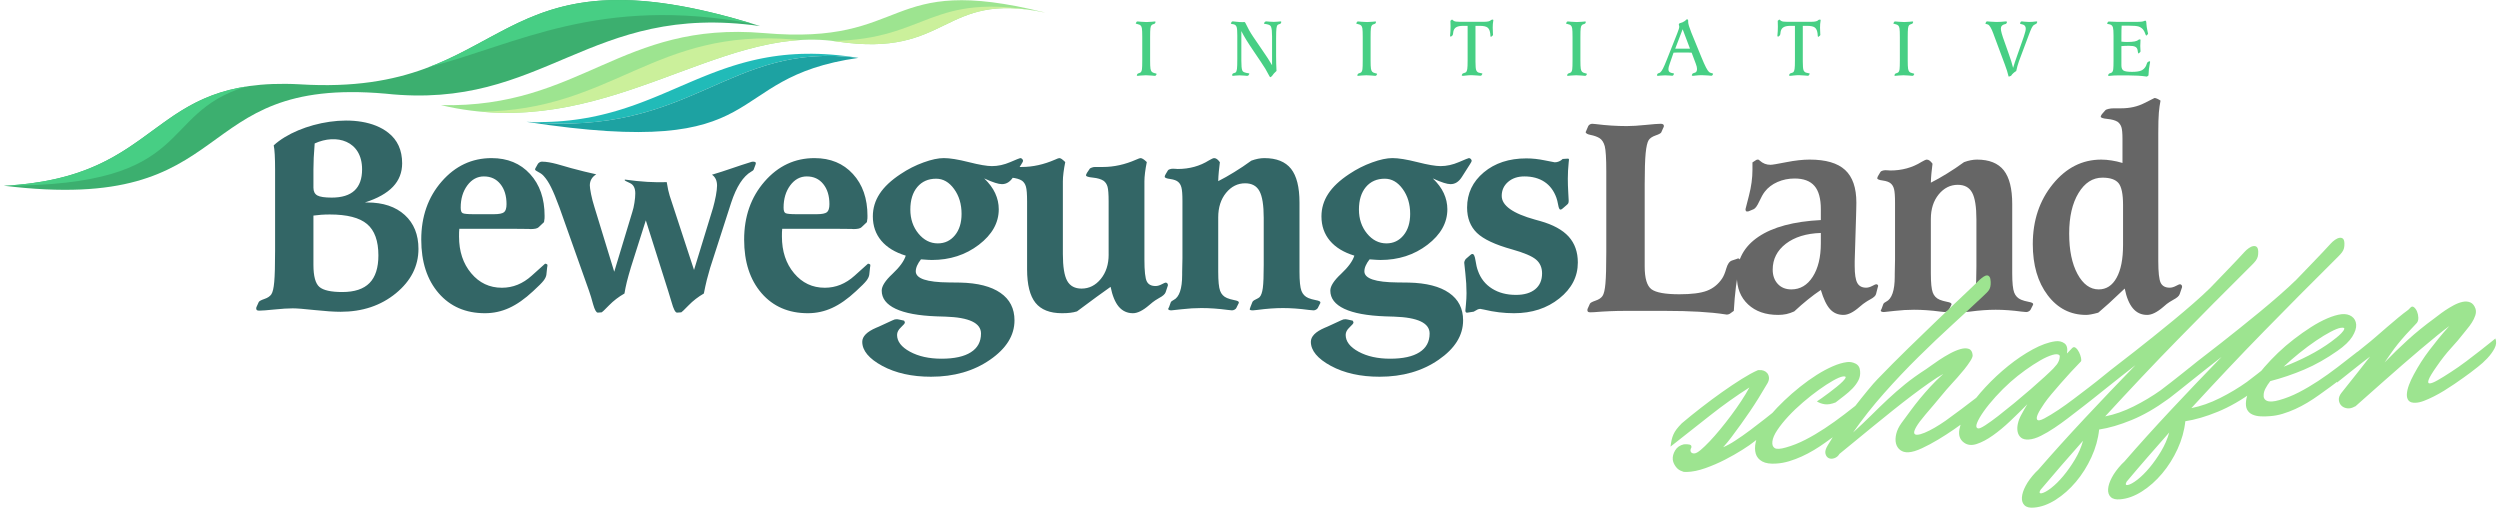
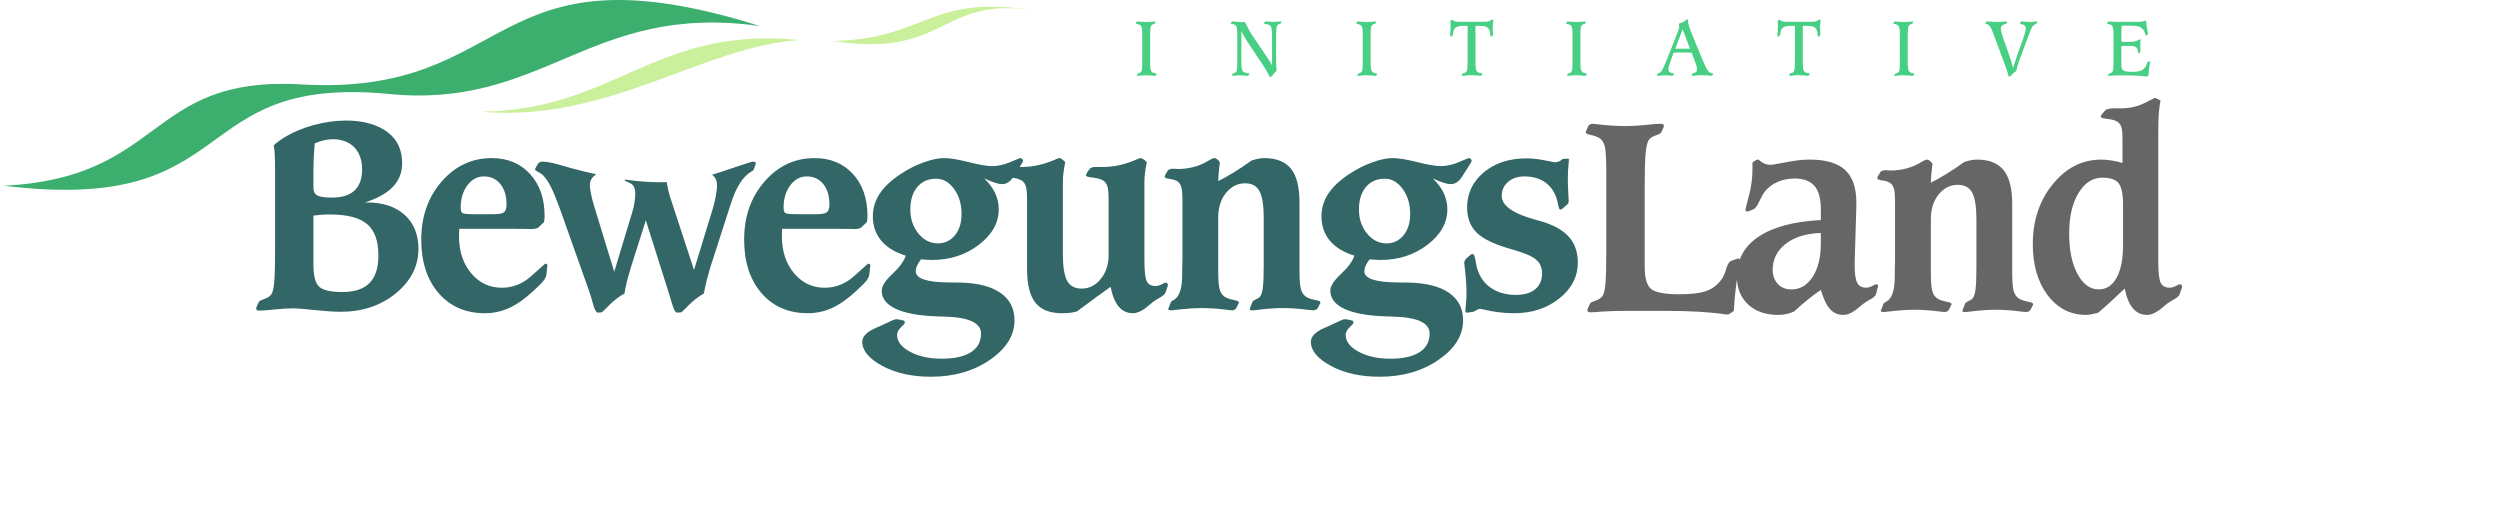
<svg xmlns="http://www.w3.org/2000/svg" xml:space="preserve" width="650px" height="132px" version="1.1" style="shape-rendering:geometricPrecision; text-rendering:geometricPrecision; image-rendering:optimizeQuality; fill-rule:evenodd; clip-rule:evenodd" viewBox="0 0 417.181 84.982">
  <defs>
    <style type="text/css">
   
    .fil5 {fill:#1DA2A2;fill-rule:nonzero}
    .fil4 {fill:#21BBB8;fill-rule:nonzero}
    .fil1 {fill:#336666;fill-rule:nonzero}
    .fil0 {fill:#3CAF6F;fill-rule:nonzero}
    .fil3 {fill:#47CE84;fill-rule:nonzero}
    .fil8 {fill:#47CF84;fill-rule:nonzero}
    .fil7 {fill:#666666;fill-rule:nonzero}
    .fil2 {fill:#9DE490;fill-rule:nonzero}
    .fil6 {fill:#CBF09B;fill-rule:nonzero}
   
  </style>
  </defs>
  <g id="Ebene_x0020_1">
    <path class="fil0" d="M126.602 4.37c-46.152,-14.523 -40.622,11.993 -77.085,9.744l-0.031 -0.005c-25.684,-1.324 -22.421,15.621 -49.486,16.98 40.103,4.924 30.243,-18.37 63.904,-15.41 26.656,2.867 33.923,-15.375 62.698,-11.309z" />
    <path class="fil1" d="M51.82 31.415c0,0.623 0.216,1.054 0.655,1.301 0.431,0.24 1.238,0.36 2.403,0.36 1.693,0 2.97,-0.392 3.816,-1.182 0.847,-0.79 1.27,-1.972 1.27,-3.545 0,-4.821 -4.327,-6.003 -7.936,-4.335 -0.072,0.934 -0.128,1.741 -0.16,2.403 -0.032,0.663 -0.048,1.302 -0.048,1.932l0 3.066zm0 12.933c0,1.884 0.336,3.114 0.998,3.681 0.663,0.567 1.94,0.854 3.84,0.854 2.044,0 3.561,-0.503 4.551,-1.509 0.99,-1.006 1.485,-2.547 1.485,-4.622 0,-2.428 -0.631,-4.184 -1.892,-5.246 -1.261,-1.069 -3.345,-1.604 -6.243,-1.604 -0.519,0 -0.998,0.016 -1.437,0.048 -0.447,0.032 -0.879,0.08 -1.302,0.135l0 8.263zm12.519 -22.138c1.556,1.214 2.331,2.922 2.331,5.126 0,1.532 -0.511,2.842 -1.533,3.919 -1.03,1.086 -2.595,1.964 -4.702,2.635l0.375 0c2.666,0 4.766,0.702 6.299,2.099 1.525,1.39 2.291,3.282 2.291,5.669 0,2.89 -1.261,5.365 -3.776,7.433 -2.523,2.067 -5.604,3.097 -9.253,3.097 -1.11,0 -2.555,-0.096 -4.343,-0.287 -1.78,-0.192 -3.002,-0.288 -3.657,-0.288 -0.798,0 -1.82,0.064 -3.081,0.192 -1.254,0.128 -2.1,0.192 -2.531,0.192 -0.192,0 -0.327,-0.024 -0.399,-0.08 -0.08,-0.056 -0.12,-0.16 -0.12,-0.304 0,-0.04 0.008,-0.095 0.024,-0.159 0.016,-0.064 0.04,-0.12 0.072,-0.168l0.327 -0.726c0.08,-0.16 0.392,-0.328 0.95,-0.519 0.551,-0.184 0.934,-0.448 1.158,-0.775 0.232,-0.343 0.399,-1.038 0.487,-2.075 0.096,-1.046 0.144,-2.795 0.144,-5.254l0 -13.5c0,-2.057 -0.08,-3.429 -0.232,-4.108 4.236,-3.892 14.336,-5.93 19.169,-2.119zm26.605 22.538l-0.135 1.261c-0.048,0.295 -0.2,0.623 -0.472,0.974 -0.263,0.343 -0.846,0.934 -1.748,1.756 -1.389,1.294 -2.722,2.228 -4.008,2.81 -1.277,0.584 -2.626,0.879 -4.047,0.879 -3.226,0 -5.812,-1.118 -7.752,-3.353 -1.94,-2.244 -2.914,-5.23 -2.914,-8.974 0,-3.864 1.141,-7.105 3.417,-9.716 2.275,-2.61 5.061,-3.92 8.358,-3.92 2.667,0 4.814,0.886 6.435,2.659 1.621,1.764 2.435,4.103 2.435,7.002 0,0.143 0,0.279 -0.008,0.423 -0.008,0.143 -0.04,0.351 -0.088,0.63l-0.91 0.862c-0.095,0.096 -0.255,0.168 -0.479,0.224 -0.231,0.048 -0.511,0.08 -0.854,0.08 -0.032,0 -0.136,-0.008 -0.303,-0.024 -0.879,-0.016 -1.757,-0.024 -2.627,-0.024l-9.005 0c-0.016,0.183 -0.032,0.375 -0.04,0.575 -0.008,0.191 -0.008,0.431 -0.008,0.71 0,2.491 0.678,4.543 2.036,6.155 1.357,1.621 3.065,2.428 5.141,2.428 1.844,0 3.497,-0.671 4.982,-2.012 1.476,-1.342 2.227,-2.012 2.243,-2.012 0.112,0 0.208,0.024 0.279,0.072 0.08,0.048 0.12,0.096 0.12,0.135 0,0.08 -0.008,0.152 -0.016,0.216 -0.008,0.064 -0.016,0.12 -0.032,0.184zm-8.909 -8.894c0.846,0 1.405,-0.112 1.684,-0.328 0.28,-0.215 0.423,-0.67 0.423,-1.357 0,-1.389 -0.343,-2.514 -1.03,-3.361 -0.686,-0.854 -1.604,-1.277 -2.762,-1.277 -1.102,0 -2.028,0.503 -2.77,1.501 -0.735,0.998 -1.11,2.235 -1.11,3.72 0,0.519 0.112,0.831 0.343,0.934 0.224,0.112 0.831,0.168 1.813,0.168l3.409 0zm22.894 9.008c-0.262,0.862 -0.475,1.646 -0.65,2.327 -0.166,0.689 -0.301,1.338 -0.396,1.94 -0.973,0.554 -1.828,1.211 -2.58,1.979 -0.752,0.768 -1.156,1.156 -1.22,1.172l-0.625 0.047 -0.047 0c-0.246,0 -0.507,-0.459 -0.768,-1.369 -0.23,-0.863 -0.46,-1.631 -0.697,-2.296l-4.94 -13.918c-0.546,-1.48 -1.013,-2.62 -1.409,-3.404 -0.388,-0.792 -0.8,-1.409 -1.212,-1.861 -0.205,-0.245 -0.498,-0.467 -0.886,-0.665 -0.388,-0.19 -0.578,-0.34 -0.578,-0.451 0,-0.031 0.008,-0.055 0.016,-0.087 0.008,-0.032 0.016,-0.063 0.031,-0.095l0.42 -0.744c0.063,-0.103 0.158,-0.19 0.293,-0.269 0.127,-0.071 0.253,-0.111 0.38,-0.111 1.53,0 3.414,0.685 4.866,1.078 1.501,0.406 2.911,0.753 4.237,1.044 -0.72,0.444 -1.076,1.069 -1.076,1.852 0,0.277 0.072,0.768 0.206,1.465 0.143,0.696 0.325,1.417 0.562,2.153l3.317 10.838 3.032 -10.022c0.143,-0.436 0.262,-0.943 0.349,-1.528 0.095,-0.594 0.142,-1.109 0.142,-1.56 0,-0.879 -0.292,-1.457 -0.878,-1.726 -0.594,-0.269 -0.887,-0.428 -0.887,-0.475 0,-0.045 0.007,-0.083 0.015,-0.121 2.693,0.383 4.989,0.501 7.018,0.432l0.021 0.133c0.142,0.878 0.293,1.591 0.467,2.129l4.077 12.437 3.183 -10.395c0.181,-0.648 0.34,-1.329 0.475,-2.026 0.126,-0.705 0.197,-1.267 0.197,-1.686 0,-0.841 -0.284,-1.454 -0.849,-1.835 2.237,-0.649 4.316,-1.45 6.643,-2.158 0.131,-0.019 0.206,-0.029 0.231,-0.029 0.142,0 0.253,0.024 0.341,0.063 0.087,0.048 0.126,0.103 0.126,0.159 0,0.11 -0.031,0.237 -0.095,0.387l-0.277 0.745c-0.032,0.079 -0.15,0.182 -0.372,0.3 -1.378,0.792 -2.502,2.534 -3.388,5.226l-3.523 10.925c-0.182,0.617 -0.365,1.282 -0.547,1.979 -0.174,0.704 -0.34,1.464 -0.498,2.288 -0.958,0.554 -1.813,1.211 -2.557,1.979 -0.752,0.768 -1.156,1.156 -1.22,1.172l-0.673 0.047 -0.047 0c-0.277,0 -0.578,-0.578 -0.903,-1.742 -0.221,-0.752 -0.411,-1.401 -0.585,-1.923l-3.729 -11.781 -2.533 7.981zm140.049 7.47l-0.096 0c-0.08,0 -0.136,-0.032 -0.176,-0.088 -0.04,-0.064 -0.064,-0.152 -0.064,-0.263 0,-0.048 0.032,-0.392 0.096,-1.046 0.064,-0.655 0.096,-1.285 0.096,-1.876 0,-1.046 -0.064,-2.14 -0.192,-3.281 -0.128,-1.15 -0.191,-1.749 -0.191,-1.797 0,-0.104 0.032,-0.224 0.087,-0.343 0.056,-0.128 0.12,-0.232 0.2,-0.312l0.775 -0.67c0.048,-0.048 0.095,-0.088 0.151,-0.112 0.056,-0.024 0.112,-0.032 0.176,-0.032 0.223,0 0.383,0.359 0.495,1.078 0.104,0.719 0.247,1.301 0.415,1.748 0.455,1.278 1.238,2.268 2.355,2.97 1.11,0.703 2.443,1.054 4.008,1.054 1.381,0 2.459,-0.319 3.225,-0.95 0.759,-0.631 1.142,-1.509 1.142,-2.651 0,-0.966 -0.335,-1.74 -1.014,-2.315 -0.679,-0.575 -2.02,-1.141 -4.008,-1.7 -2.826,-0.783 -4.782,-1.701 -5.884,-2.762 -1.093,-1.062 -1.644,-2.475 -1.644,-4.24 0,-2.371 0.934,-4.335 2.794,-5.892 1.86,-1.557 4.239,-2.339 7.121,-2.339 0.998,0 2.02,0.112 3.066,0.327 1.046,0.216 1.605,0.328 1.685,0.328 0.247,0 0.487,-0.048 0.71,-0.144 0.224,-0.088 0.431,-0.231 0.623,-0.415l0.726 -0.048 0.136 0c0.08,0 0.128,0.008 0.152,0.032 0.024,0.024 0.04,0.08 0.04,0.152 0,0.063 -0.016,0.215 -0.048,0.447 -0.096,0.934 -0.144,1.844 -0.144,2.714 0,0.735 0.024,1.509 0.072,2.307 0.048,0.807 0.072,1.254 0.072,1.35 0,0.191 -0.016,0.335 -0.056,0.431 -0.04,0.104 -0.128,0.199 -0.248,0.295l-0.702 0.607c-0.064,0.064 -0.128,0.112 -0.2,0.144 -0.072,0.031 -0.128,0.048 -0.176,0.048 -0.159,0 -0.287,-0.264 -0.375,-0.783 -0.095,-0.527 -0.199,-0.926 -0.303,-1.213 -0.423,-1.166 -1.094,-2.06 -2.004,-2.659 -0.91,-0.599 -2.028,-0.902 -3.353,-0.902 -1.126,0 -2.036,0.311 -2.738,0.926 -0.703,0.615 -1.054,1.389 -1.054,2.331 0,1.621 1.86,2.946 5.588,3.976 0.384,0.112 0.679,0.192 0.863,0.239 2.147,0.607 3.736,1.477 4.758,2.603 1.021,1.134 1.532,2.579 1.532,4.335 0,2.355 -1.029,4.359 -3.097,6.012 -2.068,1.652 -4.591,2.475 -7.584,2.475 -1.669,0 -3.346,-0.2 -5.03,-0.607 -0.343,-0.08 -0.551,-0.12 -0.631,-0.12 -0.135,0 -0.287,0.04 -0.439,0.104 -0.16,0.072 -0.375,0.192 -0.655,0.367l-1.053 0.16zm0.442 -24.853l-1.341 2.108c-0.263,0.423 -0.559,0.734 -0.87,0.934 -0.312,0.2 -0.655,0.303 -1.046,0.303 -0.295,0 -0.679,-0.072 -1.142,-0.223 -0.471,-0.144 -1.077,-0.392 -1.828,-0.735 0.83,0.799 1.445,1.621 1.836,2.475 0.399,0.862 0.599,1.757 0.599,2.691 0,2.259 -1.11,4.239 -3.329,5.939 -2.227,1.701 -4.846,2.547 -7.872,2.547 -0.311,0 -0.878,-0.032 -1.684,-0.096 -0.064,0 -0.112,0 -0.144,0 -0.28,0.359 -0.495,0.711 -0.639,1.038 -0.151,0.335 -0.223,0.663 -0.223,0.974 0.015,1.198 1.852,1.813 5.516,1.844 0.807,0 1.445,0.008 1.916,0.024 2.93,0.064 5.182,0.639 6.746,1.725 1.565,1.078 2.348,2.618 2.348,4.598 0,2.515 -1.366,4.718 -4.104,6.603 -2.738,1.892 -6.027,2.834 -9.875,2.834 -3.194,0 -5.916,-0.607 -8.152,-1.813 -2.235,-1.213 -3.353,-2.562 -3.353,-4.039 0,-0.894 0.775,-1.677 2.331,-2.347 0.184,-0.08 0.328,-0.144 0.439,-0.184l2.284 -1.054c0.159,-0.08 0.295,-0.135 0.399,-0.159 0.112,-0.024 0.231,-0.032 0.375,-0.032 0.032,0 0.08,0.008 0.152,0.024 0.072,0.016 0.119,0.024 0.152,0.024l0.838 0.183c0.032,0 0.064,0.04 0.096,0.112 0.032,0.064 0.055,0.144 0.071,0.216 0,0.127 -0.215,0.391 -0.654,0.798 -0.439,0.407 -0.655,0.83 -0.655,1.269 0,1.094 0.718,2.028 2.156,2.81 1.437,0.783 3.201,1.174 5.293,1.174 2.139,0 3.776,-0.359 4.902,-1.078 1.133,-0.718 1.7,-1.764 1.7,-3.137 0,-1.757 -1.98,-2.699 -5.948,-2.826 -0.638,-0.016 -1.141,-0.032 -1.5,-0.048 -2.994,-0.112 -5.27,-0.527 -6.834,-1.262 -1.557,-0.734 -2.339,-1.748 -2.339,-3.05 0,-0.742 0.598,-1.684 1.804,-2.802 1.197,-1.125 1.94,-2.139 2.219,-3.049 -1.788,-0.543 -3.153,-1.381 -4.095,-2.499 -0.942,-1.126 -1.413,-2.483 -1.413,-4.072 0,-1.357 0.375,-2.618 1.133,-3.776 0.759,-1.166 1.932,-2.267 3.521,-3.313 1.221,-0.815 2.491,-1.461 3.824,-1.94 1.333,-0.487 2.467,-0.727 3.409,-0.727 0.998,0 2.379,0.224 4.152,0.671 1.764,0.447 3.065,0.671 3.895,0.671 1.014,0 2.036,-0.224 3.074,-0.671 1.038,-0.447 1.597,-0.671 1.669,-0.671 0.127,0 0.239,0.048 0.327,0.152 0.096,0.104 0.144,0.208 0.144,0.319 0,0.032 -0.024,0.096 -0.072,0.192 -0.048,0.088 -0.12,0.208 -0.208,0.351zm-18.593 7.6c0,1.573 0.454,2.914 1.357,4.016 0.902,1.094 1.98,1.645 3.241,1.645 1.174,0 2.124,-0.455 2.866,-1.357 0.743,-0.903 1.11,-2.1 1.11,-3.577 0,-1.637 -0.415,-3.026 -1.254,-4.175 -0.83,-1.142 -1.828,-1.717 -3.001,-1.717 -1.318,0 -2.371,0.463 -3.154,1.389 -0.774,0.926 -1.165,2.188 -1.165,3.776zm-20.155 15.72l-0.376 0.766c-0.048,0.096 -0.143,0.184 -0.287,0.264 -0.152,0.08 -0.295,0.12 -0.439,0.12 -0.088,0 -0.327,-0.024 -0.694,-0.072 -1.565,-0.208 -3.034,-0.312 -4.423,-0.312 -1.046,0 -2.124,0.064 -3.242,0.192 -1.11,0.128 -1.708,0.192 -1.788,0.192 -0.168,0 -0.296,-0.024 -0.383,-0.064 -0.088,-0.04 -0.136,-0.096 -0.152,-0.176 0.032,-0.064 0.088,-0.175 0.16,-0.327l0.279 -0.775c0.064,-0.135 0.216,-0.271 0.471,-0.391 0.958,-0.471 1.437,-1.876 1.437,-4.215 0,-0.04 0,-0.184 0,-0.415 0.032,-0.878 0.048,-1.677 0.048,-2.411l0 -9.524c0,-1.094 -0.056,-1.845 -0.168,-2.26 -0.103,-0.415 -0.295,-0.735 -0.558,-0.95 -0.264,-0.232 -0.703,-0.391 -1.318,-0.479 -0.614,-0.08 -0.926,-0.207 -0.926,-0.375 0,-0.064 0.016,-0.136 0.048,-0.216 0.032,-0.072 0.08,-0.167 0.144,-0.271l0.335 -0.559c0.032,-0.08 0.136,-0.152 0.303,-0.207 0.168,-0.064 0.36,-0.096 0.559,-0.096 0.16,0 0.32,0.008 0.479,0.024 0.168,0.016 0.264,0.023 0.296,0.023 1.964,0 3.712,-0.478 5.253,-1.445 0.423,-0.247 0.71,-0.375 0.862,-0.375 0.16,0 0.311,0.056 0.471,0.168 0.152,0.112 0.319,0.279 0.487,0.519 -0.064,0.479 -0.12,0.998 -0.176,1.541 -0.055,0.542 -0.087,1.085 -0.103,1.628 0.862,-0.431 1.756,-0.942 2.69,-1.517 0.942,-0.574 1.892,-1.213 2.858,-1.916 0.391,-0.143 0.767,-0.247 1.126,-0.319 0.359,-0.072 0.71,-0.104 1.054,-0.104 2.028,0 3.512,0.599 4.463,1.789 0.942,1.197 1.413,3.073 1.413,5.636l0 11.6c0,1.557 0.111,2.626 0.327,3.193 0.215,0.567 0.607,0.975 1.165,1.206 0.328,0.136 0.743,0.256 1.246,0.351 0.503,0.088 0.758,0.216 0.758,0.367 0,0.048 0,0.088 -0.008,0.12 -0.008,0.032 -0.024,0.056 -0.04,0.072l-0.375 0.742c-0.055,0.112 -0.159,0.208 -0.303,0.288 -0.136,0.08 -0.279,0.12 -0.415,0.12 -0.112,0 -0.375,-0.024 -0.798,-0.072 -1.541,-0.208 -2.986,-0.312 -4.328,-0.312 -1.309,0 -2.746,0.104 -4.303,0.312 -0.391,0.048 -0.63,0.072 -0.726,0.072 -0.184,0 -0.32,-0.016 -0.407,-0.048 -0.088,-0.032 -0.128,-0.08 -0.128,-0.144 0.032,-0.128 0.08,-0.263 0.143,-0.423l0.304 -0.766c0.048,-0.144 0.231,-0.296 0.559,-0.447 0.335,-0.16 0.543,-0.28 0.639,-0.376 0.263,-0.263 0.447,-0.782 0.551,-1.541 0.103,-0.766 0.151,-2.067 0.151,-3.904l0 -7.815c0,-2.14 -0.239,-3.641 -0.719,-4.503 -0.47,-0.87 -1.269,-1.301 -2.395,-1.301 -1.253,0 -2.315,0.535 -3.193,1.604 -0.87,1.07 -1.309,2.435 -1.309,4.104l0 9.101c0,1.557 0.103,2.626 0.319,3.193 0.207,0.567 0.599,0.975 1.158,1.206 0.327,0.136 0.742,0.256 1.229,0.351 0.495,0.088 0.743,0.216 0.743,0.367 0,0.048 0,0.088 -0.008,0.12 -0.008,0.032 -0.024,0.056 -0.04,0.072zm-21.744 -8.191l0 -8.902c0,-1.197 -0.064,-2.02 -0.183,-2.451 -0.128,-0.439 -0.352,-0.774 -0.679,-1.005 -0.407,-0.264 -0.998,-0.44 -1.765,-0.519 -0.774,-0.072 -1.157,-0.2 -1.157,-0.376 0,-0.056 0.016,-0.135 0.056,-0.223 0.04,-0.08 0.088,-0.168 0.128,-0.24l0.447 -0.662c0.032,-0.048 0.143,-0.104 0.327,-0.176 0.184,-0.072 0.367,-0.104 0.535,-0.104l1.333 0c1.837,0 3.696,-0.407 5.565,-1.229 0.391,-0.168 0.622,-0.256 0.702,-0.256 0.144,0 0.296,0.048 0.455,0.152 0.168,0.104 0.375,0.271 0.623,0.511 -0.128,0.622 -0.224,1.214 -0.295,1.772 -0.072,0.551 -0.104,1.046 -0.104,1.469l0 13.053c0,1.94 0.135,3.17 0.399,3.681 0.263,0.519 0.75,0.774 1.469,0.774 0.311,0 0.654,-0.096 1.022,-0.287 0.367,-0.192 0.583,-0.288 0.662,-0.288 0.096,0 0.184,0.032 0.256,0.104 0.08,0.072 0.12,0.168 0.12,0.28 0,0.063 0,0.111 -0.008,0.143 -0.008,0.032 -0.024,0.064 -0.04,0.096l-0.328 0.99c-0.119,0.327 -0.479,0.647 -1.077,0.958 -0.28,0.16 -0.495,0.295 -0.655,0.399 -0.248,0.16 -0.599,0.431 -1.046,0.822 -1.03,0.887 -1.932,1.334 -2.69,1.334 -0.966,0 -1.757,-0.368 -2.379,-1.094 -0.615,-0.734 -1.07,-1.844 -1.366,-3.321 -0.718,0.511 -1.501,1.078 -2.347,1.684 -0.846,0.607 -1.94,1.414 -3.281,2.427 -0.359,0.112 -0.734,0.184 -1.126,0.232 -0.391,0.048 -0.846,0.072 -1.381,0.072 -2.027,0 -3.505,-0.583 -4.438,-1.741 -0.935,-1.165 -1.406,-3.033 -1.406,-5.604l0 -11.377c0,-1.197 -0.064,-2.02 -0.191,-2.451 -0.12,-0.439 -0.344,-0.774 -0.655,-1.005 -0.407,-0.264 -0.998,-0.44 -1.772,-0.519 -0.775,-0.072 -1.166,-0.2 -1.166,-0.376 0,-0.056 0.064,-0.199 0.192,-0.423 0.016,-0.024 0.032,-0.048 0.04,-0.064l0.423 -0.638c0.032,-0.048 0.136,-0.104 0.311,-0.176 0.168,-0.072 0.343,-0.104 0.511,-0.104l1.413 0c1.828,0 3.68,-0.407 5.573,-1.229 0.375,-0.168 0.606,-0.256 0.702,-0.256 0.12,0 0.256,0.048 0.399,0.144 0.136,0.096 0.344,0.263 0.607,0.519 -0.128,0.622 -0.223,1.214 -0.295,1.772 -0.072,0.551 -0.104,1.046 -0.104,1.469l0 12.143c0,2.132 0.239,3.633 0.726,4.503 0.479,0.862 1.286,1.293 2.403,1.293 1.262,0 2.332,-0.535 3.218,-1.613 0.878,-1.077 1.317,-2.434 1.317,-4.087zm-14.598 -15.129l-1.341 2.108c-0.264,0.423 -0.559,0.734 -0.871,0.934 -0.311,0.2 -0.654,0.303 -1.046,0.303 -0.295,0 -0.678,-0.072 -1.141,-0.223 -0.471,-0.144 -1.078,-0.392 -1.828,-0.735 0.83,0.799 1.445,1.621 1.836,2.475 0.399,0.862 0.599,1.757 0.599,2.691 0,2.259 -1.11,4.239 -3.33,5.939 -2.227,1.701 -4.846,2.547 -7.871,2.547 -0.312,0 -0.878,-0.032 -1.685,-0.096 -0.064,0 -0.112,0 -0.144,0 -0.279,0.359 -0.495,0.711 -0.638,1.038 -0.152,0.335 -0.224,0.663 -0.224,0.974 0.016,1.198 1.852,1.813 5.517,1.844 0.806,0 1.445,0.008 1.916,0.024 2.93,0.064 5.181,0.639 6.746,1.725 1.565,1.078 2.347,2.618 2.347,4.598 0,2.515 -1.365,4.718 -4.103,6.603 -2.739,1.892 -6.028,2.834 -9.876,2.834 -3.193,0 -5.916,-0.607 -8.151,-1.813 -2.236,-1.213 -3.353,-2.562 -3.353,-4.039 0,-0.894 0.774,-1.677 2.331,-2.347 0.184,-0.08 0.327,-0.144 0.439,-0.184l2.283 -1.054c0.16,-0.08 0.295,-0.135 0.399,-0.159 0.112,-0.024 0.232,-0.032 0.376,-0.032 0.032,0 0.08,0.008 0.151,0.024 0.072,0.016 0.12,0.024 0.152,0.024l0.838 0.183c0.032,0 0.064,0.04 0.096,0.112 0.032,0.064 0.056,0.144 0.072,0.216 0,0.127 -0.216,0.391 -0.655,0.798 -0.439,0.407 -0.654,0.83 -0.654,1.269 0,1.094 0.718,2.028 2.155,2.81 1.437,0.783 3.202,1.174 5.293,1.174 2.14,0 3.777,-0.359 4.902,-1.078 1.134,-0.718 1.7,-1.764 1.7,-3.137 0,-1.757 -1.979,-2.699 -5.947,-2.826 -0.639,-0.016 -1.142,-0.032 -1.501,-0.048 -2.994,-0.112 -5.269,-0.527 -6.834,-1.262 -1.557,-0.734 -2.339,-1.748 -2.339,-3.05 0,-0.742 0.599,-1.684 1.804,-2.802 1.198,-1.125 1.94,-2.139 2.22,-3.049 -1.789,-0.543 -3.154,-1.381 -4.096,-2.499 -0.942,-1.126 -1.413,-2.483 -1.413,-4.072 0,-1.357 0.375,-2.618 1.134,-3.776 0.758,-1.166 1.932,-2.267 3.521,-3.313 1.221,-0.815 2.49,-1.461 3.824,-1.94 1.333,-0.487 2.466,-0.727 3.408,-0.727 0.999,0 2.38,0.224 4.152,0.671 1.764,0.447 3.066,0.671 3.896,0.671 1.014,0 2.036,-0.224 3.074,-0.671 1.037,-0.447 1.596,-0.671 1.668,-0.671 0.128,0 0.24,0.048 0.327,0.152 0.096,0.104 0.144,0.208 0.144,0.319 0,0.032 -0.024,0.096 -0.072,0.192 -0.048,0.088 -0.12,0.208 -0.207,0.351zm-18.594 7.6c0,1.573 0.455,2.914 1.357,4.016 0.902,1.094 1.98,1.645 3.242,1.645 1.173,0 2.123,-0.455 2.866,-1.357 0.742,-0.903 1.11,-2.1 1.11,-3.577 0,-1.637 -0.416,-3.026 -1.254,-4.175 -0.83,-1.142 -1.828,-1.717 -3.002,-1.717 -1.317,0 -2.371,0.463 -3.153,1.389 -0.775,0.926 -1.166,2.188 -1.166,3.776zm-6.742 9.669l-0.136 1.261c-0.048,0.295 -0.2,0.623 -0.471,0.974 -0.264,0.343 -0.846,0.934 -1.749,1.756 -1.389,1.294 -2.722,2.228 -4.007,2.81 -1.278,0.584 -2.627,0.879 -4.048,0.879 -3.225,0 -5.812,-1.118 -7.752,-3.353 -1.94,-2.244 -2.914,-5.23 -2.914,-8.974 0,-3.864 1.142,-7.105 3.417,-9.716 2.275,-2.61 5.061,-3.92 8.359,-3.92 2.666,0 4.814,0.886 6.434,2.659 1.621,1.764 2.435,4.103 2.435,7.002 0,0.143 0,0.279 -0.008,0.423 -0.008,0.143 -0.039,0.351 -0.087,0.63l-0.911 0.862c-0.095,0.096 -0.255,0.168 -0.478,0.224 -0.232,0.048 -0.512,0.08 -0.855,0.08 -0.032,0 -0.135,-0.008 -0.303,-0.024 -0.878,-0.016 -1.756,-0.024 -2.627,-0.024l-9.005 0c-0.016,0.183 -0.032,0.375 -0.04,0.575 -0.008,0.191 -0.008,0.431 -0.008,0.71 0,2.491 0.679,4.543 2.036,6.155 1.357,1.621 3.065,2.428 5.141,2.428 1.845,0 3.497,-0.671 4.982,-2.012 1.477,-1.342 2.227,-2.012 2.243,-2.012 0.112,0 0.208,0.024 0.28,0.072 0.08,0.048 0.12,0.096 0.12,0.135 0,0.08 -0.008,0.152 -0.017,0.216 -0.007,0.064 -0.016,0.12 -0.031,0.184zm-8.91 -8.894c0.846,0 1.405,-0.112 1.685,-0.328 0.279,-0.215 0.423,-0.67 0.423,-1.357 0,-1.389 -0.344,-2.514 -1.03,-3.361 -0.687,-0.854 -1.605,-1.277 -2.763,-1.277 -1.101,0 -2.027,0.503 -2.77,1.501 -0.734,0.998 -1.11,2.235 -1.11,3.72 0,0.519 0.112,0.831 0.344,0.934 0.223,0.112 0.83,0.168 1.812,0.168l3.409 0z" />
-     <path class="fil2" d="M174.282 2.102c-27.334,-6.819 -22.272,5.593 -47.078,3.432 -23.924,-2.039 -30.601,12.563 -54.031,12.067 27.396,6.479 46.149,-13.646 66.249,-10.658 19.029,2.83 17.398,-8.499 34.86,-4.841z" />
-     <path class="fil3" d="M0 31.089c32.377,0.012 25.443,-11.994 40.54,-16.601 -16.405,2.582 -17.121,15.425 -40.54,16.601zm71.212 -19.877c14.658,-3.803 28.413,-11.988 54.025,-7.26 -32.849,-9.977 -38.817,1.415 -54.025,7.26z" />
-     <path class="fil4" d="M143.047 9.688c-0.396,-0.064 -0.788,-0.124 -1.175,-0.179 -0.387,-0.055 -0.77,-0.105 -1.149,-0.151 -0.378,-0.046 -0.752,-0.087 -1.122,-0.123 -0.37,-0.037 -0.736,-0.069 -1.097,-0.097 -0.362,-0.028 -0.719,-0.052 -1.073,-0.071 -0.354,-0.02 -0.703,-0.035 -1.049,-0.046 -0.346,-0.011 -0.689,-0.018 -1.027,-0.022l0 0c-0.339,-0.003 -0.674,-0.003 -1.005,0.002 -0.331,0.004 -0.659,0.012 -0.983,0.023 -0.325,0.012 -0.646,0.027 -0.964,0.046 -0.318,0.019 -0.633,0.041 -0.944,0.066 -0.312,0.026 -0.62,0.055 -0.926,0.087l0 0c-0.305,0.032 -0.608,0.067 -0.908,0.105 -0.3,0.038 -0.597,0.08 -0.891,0.124l0 0c-0.294,0.044 -0.586,0.091 -0.875,0.141 -0.289,0.05 -0.575,0.102 -0.859,0.158l0 0c-0.284,0.055 -0.566,0.113 -0.845,0.173l0 0c-0.28,0.061 -0.557,0.123 -0.832,0.189l0 0c-0.275,0.065 -0.548,0.132 -0.819,0.202l0 0c-0.271,0.07 -0.54,0.142 -0.807,0.216l0 0c-0.267,0.074 -0.532,0.15 -0.795,0.228l0 0c-0.264,0.078 -0.526,0.158 -0.786,0.24l0 0c-0.26,0.082 -0.519,0.165 -0.776,0.25l0 0c-0.257,0.085 -0.513,0.172 -0.767,0.26l0 0.001c-0.255,0.088 -0.508,0.178 -0.76,0.269l0 0c-0.252,0.091 -0.503,0.184 -0.752,0.277l0 0c-0.25,0.094 -0.499,0.189 -0.747,0.285 -0.248,0.096 -0.495,0.194 -0.741,0.292 -0.246,0.098 -0.491,0.197 -0.736,0.297l0 0c-0.245,0.1 -0.489,0.2 -0.733,0.302l0 0c-0.244,0.101 -0.487,0.203 -0.73,0.306l0 0c-0.243,0.103 -0.486,0.206 -0.728,0.309l0 0 -0.727 0.312 0 0 -0.727 0.312 0.001 0.001 -0.727 0.313 0 0 -0.729 0.313 0 0.001 -0.73 0.312 0 0c-0.244,0.104 -0.488,0.207 -0.733,0.31l0 0.001c-0.245,0.103 -0.491,0.205 -0.737,0.307 -0.246,0.102 -0.494,0.204 -0.742,0.305 -0.248,0.1 -0.497,0.2 -0.747,0.3l0 0c-0.25,0.099 -0.501,0.197 -0.753,0.294 -0.252,0.097 -0.506,0.194 -0.76,0.289 -0.255,0.095 -0.511,0.189 -0.768,0.282 -0.258,0.092 -0.517,0.184 -0.777,0.274 -0.261,0.09 -0.523,0.178 -0.787,0.265l0.001 0c-0.264,0.087 -0.53,0.173 -0.798,0.256 -0.267,0.084 -0.536,0.166 -0.807,0.246 -0.272,0.08 -0.545,0.158 -0.821,0.235 -0.275,0.076 -0.553,0.15 -0.833,0.222 -0.279,0.072 -0.561,0.142 -0.846,0.21 -0.285,0.068 -0.571,0.133 -0.861,0.196 -0.29,0.064 -0.581,0.124 -0.876,0.182 -0.295,0.058 -0.593,0.114 -0.893,0.167 -0.3,0.053 -0.603,0.103 -0.91,0.15 -0.306,0.048 -0.615,0.093 -0.927,0.134 -0.312,0.042 -0.628,0.08 -0.946,0.116 -0.318,0.035 -0.64,0.067 -0.966,0.097 -0.325,0.029 -0.653,0.054 -0.985,0.077 -0.332,0.023 -0.668,0.042 -1.007,0.057 -0.339,0.016 -0.682,0.028 -1.029,0.036 -0.347,0.009 -0.697,0.013 -1.052,0.014 -0.354,0.001 -0.712,-0.002 -1.075,-0.009 -0.362,-0.006 -0.729,-0.017 -1.1,-0.032l0.221 0.033c27.737,2.528 33.336,-13.538 55.354,-10.737z" />
-     <path class="fil5" d="M87.472 20.392c42.098,6.49 31.856,-7.333 55.575,-10.704 -22.018,-2.801 -27.618,13.265 -55.354,10.737l-0.221 -0.033z" />
    <path class="fil6" d="M174.257 2.096c-0.12,-0.03 -0.237,-0.057 -0.354,-0.086l-0.008 -0.002 -0.008 -0.002 -0.009 -0.002 -0.008 -0.002 -0.008 -0.002 -0.008 -0.002 -0.009 -0.002 -0.008 -0.002 -0.008 -0.002 -0.008 -0.002 -0.009 -0.002 -0.008 -0.002 -0.008 -0.002 -0.008 -0.002 -0.008 -0.002 -0.009 -0.002 -0.008 -0.002 -0.008 -0.002 -0.001 0c-18.929,-3.442 -18.85,4.559 -34.981,4.884l0.009 0.001 0.01 0.002 0.01 0.001 0.01 0.001c0.203,0.025 0.406,0.05 0.61,0.08 19.029,2.83 17.398,-8.499 34.86,-4.841l-0.009 -0.002 -0.008 -0.002 -0.008 -0.002zm-40.945 4.604c-0.356,-0.026 -0.718,-0.054 -1.086,-0.086 -23.364,-1.992 -30.283,11.886 -52.417,12.075 21.224,1.966 37.255,-11.007 53.503,-11.989z" />
    <path class="fil7" d="M264.841 21.967l0.368 -0.863c0.056,-0.112 0.152,-0.208 0.279,-0.28 0.12,-0.072 0.256,-0.104 0.4,-0.104 0.056,0 0.248,0.016 0.56,0.048 1.766,0.224 3.501,0.336 5.22,0.336 0.839,0 1.894,-0.064 3.149,-0.192 1.255,-0.128 2.095,-0.192 2.518,-0.192 0.184,0 0.32,0.032 0.408,0.096 0.088,0.064 0.128,0.16 0.128,0.288 0,0.024 -0.008,0.08 -0.032,0.152 -0.024,0.072 -0.056,0.128 -0.088,0.176l-0.32 0.727c-0.08,0.152 -0.391,0.328 -0.943,0.512 -0.552,0.192 -0.935,0.447 -1.159,0.775 -0.232,0.36 -0.4,1.095 -0.512,2.214 -0.104,1.12 -0.159,2.83 -0.159,5.141l0 13.821c0,1.966 0.375,3.229 1.134,3.797 0.76,0.56 2.319,0.839 4.669,0.839 2.03,0 3.565,-0.191 4.604,-0.583 1.04,-0.392 1.887,-1.072 2.542,-2.038 0.264,-0.392 0.504,-0.96 0.712,-1.703 0.216,-0.736 0.52,-1.175 0.927,-1.319l0.776 -0.256c0.08,-0.032 0.135,-0.056 0.175,-0.072 0.041,-0.016 0.072,-0.024 0.104,-0.024 0.112,0 0.192,0.04 0.248,0.128 0.056,0.088 0.08,0.224 0.08,0.407 0,0.049 -0.032,0.232 -0.096,0.544 -0.479,2.279 -0.799,4.844 -0.959,7.698l-0.68 0.488c-0.047,0.032 -0.119,0.064 -0.215,0.088 -0.088,0.032 -0.176,0.048 -0.256,0.048 -0.032,0 -0.136,-0.016 -0.328,-0.048 -2.486,-0.384 -5.811,-0.576 -9.992,-0.576l-6.707 0c-1.703,0 -3.429,0.072 -5.18,0.216 -0.328,0.016 -0.544,0.024 -0.632,0.024 -0.191,0 -0.327,-0.024 -0.399,-0.08 -0.08,-0.056 -0.12,-0.16 -0.12,-0.296 0,-0.047 0.008,-0.104 0.024,-0.168 0.016,-0.064 0.04,-0.119 0.072,-0.167l0.327 -0.728c0.08,-0.16 0.392,-0.328 0.952,-0.519 0.551,-0.184 0.935,-0.448 1.159,-0.776 0.232,-0.344 0.399,-1.039 0.487,-2.078 0.097,-1.047 0.144,-2.798 0.144,-5.26l0 -13.518c0,-2.166 -0.088,-3.573 -0.255,-4.212 -0.176,-0.64 -0.464,-1.096 -0.888,-1.36 -0.391,-0.231 -0.871,-0.407 -1.439,-0.519 -0.567,-0.104 -0.855,-0.272 -0.871,-0.488 0,-0.032 0.024,-0.08 0.064,-0.144zm39.302 18.762l0 -1.735c-2.438,0.08 -4.388,0.68 -5.859,1.807 -1.463,1.127 -2.199,2.574 -2.199,4.332 0,0.992 0.288,1.783 0.856,2.399 0.567,0.607 1.327,0.911 2.262,0.911 1.479,0 2.678,-0.703 3.581,-2.11 0.903,-1.407 1.359,-3.278 1.359,-5.604zm-4.453 11.399c-0.447,0.2 -0.895,0.352 -1.319,0.448 -0.431,0.088 -0.887,0.136 -1.375,0.136 -2.102,0 -3.781,-0.584 -5.036,-1.759 -1.247,-1.167 -1.87,-2.726 -1.87,-4.684 0,-2.806 1.207,-5.02 3.621,-6.643 2.406,-1.623 5.892,-2.558 10.432,-2.79l0 -1.815c0,-1.766 -0.352,-3.07 -1.063,-3.893 -0.712,-0.831 -1.823,-1.247 -3.333,-1.247 -1.016,0 -1.967,0.192 -2.862,0.584 -0.888,0.391 -1.599,0.935 -2.127,1.622 -0.28,0.36 -0.591,0.904 -0.927,1.639 -0.336,0.736 -0.648,1.167 -0.943,1.295l-0.848 0.352c-0.016,0 -0.04,0.008 -0.08,0.016 -0.04,0.008 -0.096,0.008 -0.175,0.008 -0.097,0 -0.152,-0.024 -0.184,-0.08 -0.032,-0.056 -0.057,-0.152 -0.072,-0.296 0,-0.016 0.192,-0.775 0.583,-2.286 0.392,-1.511 0.584,-2.95 0.584,-4.309l0 -1.239 0.655 -0.423c0.048,-0.016 0.096,-0.033 0.144,-0.041 0.04,-0.008 0.096,-0.008 0.16,-0.008 0.064,0 0.16,0.065 0.28,0.185 0.504,0.455 1.095,0.687 1.782,0.687 0.296,0 1.176,-0.152 2.646,-0.44 1.463,-0.287 2.766,-0.432 3.909,-0.432 2.695,0 4.677,0.576 5.932,1.735 1.255,1.159 1.886,2.974 1.886,5.46 0,0.256 -0.008,0.56 -0.016,0.927 -0.008,0.368 -0.016,0.776 -0.031,1.231l-0.232 7.627 0 0.863c0,1.335 0.144,2.27 0.431,2.798 0.288,0.535 0.784,0.799 1.487,0.799 0.312,0 0.648,-0.096 1.015,-0.288 0.368,-0.191 0.576,-0.287 0.64,-0.287 0.112,0 0.192,0.023 0.256,0.08 0.064,0.056 0.096,0.127 0.096,0.207 0,0 -0.008,0.04 -0.032,0.12 -0.024,0.08 -0.048,0.152 -0.064,0.216l-0.256 1.007c-0.064,0.296 -0.392,0.6 -0.983,0.912 -0.312,0.168 -0.552,0.32 -0.728,0.439 -0.264,0.16 -0.623,0.432 -1.071,0.824 -1.015,0.887 -1.903,1.327 -2.67,1.327 -0.919,0 -1.671,-0.32 -2.254,-0.968 -0.584,-0.647 -1.095,-1.718 -1.535,-3.205 -0.703,0.464 -1.423,0.999 -2.166,1.599 -0.744,0.591 -1.503,1.263 -2.287,1.99zm26.272 -1.047l-0.375 0.768c-0.048,0.095 -0.144,0.183 -0.288,0.263 -0.152,0.08 -0.296,0.12 -0.44,0.12 -0.088,0 -0.327,-0.024 -0.695,-0.072 -1.567,-0.208 -3.038,-0.311 -4.429,-0.311 -1.047,0 -2.126,0.063 -3.245,0.191 -1.111,0.128 -1.711,0.192 -1.791,0.192 -0.168,0 -0.296,-0.024 -0.384,-0.064 -0.087,-0.04 -0.135,-0.096 -0.151,-0.176 0.031,-0.064 0.088,-0.176 0.159,-0.328l0.28 -0.775c0.064,-0.136 0.216,-0.272 0.472,-0.392 0.959,-0.471 1.439,-1.878 1.439,-4.22 0,-0.04 0,-0.184 0,-0.416 0.032,-0.88 0.048,-1.679 0.048,-2.414l0 -9.537c0,-1.095 -0.056,-1.846 -0.168,-2.262 -0.104,-0.416 -0.296,-0.736 -0.56,-0.951 -0.263,-0.232 -0.703,-0.392 -1.319,-0.48 -0.615,-0.08 -0.927,-0.208 -0.927,-0.376 0,-0.064 0.016,-0.135 0.048,-0.216 0.032,-0.071 0.08,-0.168 0.144,-0.272l0.336 -0.559c0.032,-0.08 0.136,-0.152 0.303,-0.208 0.168,-0.064 0.36,-0.096 0.56,-0.096 0.16,0 0.32,0.008 0.479,0.024 0.169,0.016 0.264,0.024 0.296,0.024 1.967,0 3.718,-0.479 5.26,-1.447 0.424,-0.247 0.712,-0.376 0.864,-0.376 0.16,0 0.312,0.057 0.471,0.168 0.152,0.112 0.32,0.28 0.488,0.52 -0.064,0.48 -0.12,0.999 -0.176,1.543 -0.056,0.544 -0.088,1.087 -0.104,1.631 0.863,-0.432 1.759,-0.944 2.694,-1.519 0.943,-0.576 1.895,-1.215 2.862,-1.919 0.392,-0.144 0.767,-0.247 1.127,-0.319 0.36,-0.072 0.711,-0.105 1.055,-0.105 2.031,0 3.518,0.6 4.469,1.791 0.943,1.2 1.415,3.078 1.415,5.644l0 11.615c0,1.559 0.111,2.63 0.327,3.198 0.216,0.567 0.608,0.975 1.167,1.207 0.328,0.136 0.744,0.255 1.248,0.352 0.503,0.087 0.759,0.215 0.759,0.367 0,0.048 0,0.088 -0.008,0.12 -0.008,0.032 -0.024,0.056 -0.04,0.072l-0.376 0.743c-0.056,0.112 -0.16,0.208 -0.303,0.288 -0.136,0.08 -0.28,0.12 -0.416,0.12 -0.112,0 -0.376,-0.024 -0.8,-0.072 -1.542,-0.208 -2.989,-0.311 -4.332,-0.311 -1.311,0 -2.75,0.103 -4.309,0.311 -0.392,0.048 -0.631,0.072 -0.727,0.072 -0.184,0 -0.32,-0.016 -0.408,-0.048 -0.088,-0.032 -0.128,-0.08 -0.128,-0.144 0.032,-0.128 0.08,-0.264 0.144,-0.423l0.304 -0.768c0.048,-0.144 0.232,-0.296 0.559,-0.448 0.336,-0.159 0.544,-0.279 0.64,-0.375 0.264,-0.264 0.447,-0.784 0.551,-1.543 0.104,-0.767 0.152,-2.07 0.152,-3.909l0 -7.826c0,-2.142 -0.24,-3.645 -0.719,-4.509 -0.472,-0.871 -1.271,-1.303 -2.398,-1.303 -1.255,0 -2.319,0.536 -3.198,1.607 -0.871,1.071 -1.311,2.438 -1.311,4.109l0 9.113c0,1.559 0.104,2.63 0.32,3.198 0.208,0.567 0.599,0.975 1.159,1.207 0.328,0.136 0.743,0.255 1.231,0.352 0.495,0.087 0.744,0.215 0.744,0.367 0,0.048 0,0.088 -0.008,0.12 -0.009,0.032 -0.025,0.056 -0.041,0.072zm28.767 -16.803c0,-1.807 -0.256,-3.022 -0.76,-3.629 -0.511,-0.608 -1.399,-0.912 -2.686,-0.912 -1.638,0 -2.973,0.864 -4.013,2.582 -1.039,1.719 -1.559,3.973 -1.559,6.771 0,2.798 0.464,5.052 1.391,6.771 0.936,1.719 2.119,2.582 3.55,2.582 1.279,0 2.278,-0.647 2.997,-1.951 0.72,-1.295 1.08,-3.125 1.08,-5.491l0 -6.723zm-3.486 -15.228l0.52 -0.592c0.088,-0.096 0.272,-0.168 0.536,-0.232 0.263,-0.064 0.567,-0.096 0.911,-0.096l1.191 0c1.455,0 2.742,-0.287 3.877,-0.863 1.127,-0.576 1.702,-0.863 1.718,-0.863 0.128,0 0.272,0.04 0.448,0.12 0.168,0.071 0.36,0.183 0.56,0.319 -0.128,0.616 -0.216,1.287 -0.28,2.015 -0.064,0.735 -0.096,1.87 -0.096,3.397l0 21.44c0,1.894 0.136,3.109 0.408,3.653 0.271,0.535 0.775,0.807 1.511,0.807 0.311,0 0.655,-0.096 1.023,-0.288 0.368,-0.191 0.583,-0.287 0.663,-0.287 0.096,0 0.184,0.031 0.256,0.104 0.08,0.071 0.12,0.167 0.12,0.279 0,0.064 0,0.112 -0.008,0.144 -0.008,0.032 -0.024,0.064 -0.04,0.096l-0.352 1.031c-0.104,0.312 -0.455,0.624 -1.055,0.936 -0.28,0.152 -0.495,0.287 -0.655,0.391 -0.264,0.16 -0.616,0.432 -1.048,0.824 -1.031,0.887 -1.926,1.327 -2.693,1.327 -0.968,0 -1.759,-0.368 -2.375,-1.095 -0.623,-0.736 -1.079,-1.839 -1.374,-3.318 -1.12,1.071 -2.007,1.902 -2.655,2.486 -0.647,0.584 -1.231,1.095 -1.742,1.527l-0.144 0.056c-0.855,0.232 -1.495,0.344 -1.919,0.344 -2.622,0 -4.772,-1.095 -6.435,-3.294 -1.662,-2.19 -2.494,-5.044 -2.494,-8.553 0,-3.957 1.12,-7.299 3.35,-10.041 2.23,-2.741 4.932,-4.109 8.105,-4.109 0.56,0 1.136,0.049 1.735,0.145 0.592,0.087 1.199,0.231 1.823,0.415l0 -4.021c0,-0.959 -0.064,-1.63 -0.184,-1.99 -0.128,-0.368 -0.336,-0.664 -0.632,-0.88 -0.407,-0.247 -0.975,-0.407 -1.718,-0.479 -0.744,-0.072 -1.111,-0.2 -1.111,-0.392 0,-0.032 0.023,-0.088 0.071,-0.184 0.049,-0.096 0.104,-0.192 0.184,-0.279z" />
-     <path class="fil2" d="M293.567 61.98c0.132,-0.035 0.233,-0.045 0.302,-0.029 0.224,-0.021 0.452,0.007 0.686,0.087 0.233,0.079 0.432,0.212 0.597,0.399 0.164,0.188 0.267,0.426 0.305,0.716 0.039,0.29 -0.037,0.613 -0.228,0.97 -1.027,1.769 -2.019,3.36 -2.978,4.772 -0.96,1.413 -2,2.862 -3.122,4.347 -0.359,0.486 -0.804,1.025 -1.334,1.618 0.629,-0.264 1.284,-0.621 1.963,-1.069 0.829,-0.532 1.691,-1.133 2.586,-1.807 0.895,-0.672 1.71,-1.298 2.444,-1.876 0.734,-0.579 1.332,-1.054 1.793,-1.425 0.461,-0.372 0.67,-0.545 0.627,-0.518 0.209,0.522 0.16,1.069 -0.147,1.64 -0.306,0.571 -0.71,1.123 -1.212,1.657 -0.502,0.533 -1.031,1.019 -1.587,1.456 -0.556,0.437 -0.981,0.771 -1.275,1.003 -0.439,0.358 -1.101,0.816 -1.984,1.375 -0.883,0.559 -1.852,1.109 -2.906,1.651 -1.054,0.541 -2.149,1.013 -3.284,1.416 -1.135,0.402 -2.176,0.615 -3.121,0.638 -0.134,0.013 -0.236,0.011 -0.306,-0.005 -0.203,-0.003 -0.341,-0.035 -0.415,-0.095 -0.465,-0.136 -0.84,-0.405 -1.127,-0.806 -0.287,-0.402 -0.449,-0.793 -0.485,-1.172 -0.047,-0.493 0.084,-1.002 0.395,-1.528 0.31,-0.527 0.797,-0.867 1.459,-1.021 0.358,-0.034 0.676,-0.02 0.953,0.044 0.277,0.064 0.373,0.246 0.29,0.548 -0.061,0.073 -0.103,0.173 -0.124,0.3 -0.022,0.126 -0.011,0.238 0.032,0.335 0.043,0.097 0.118,0.175 0.225,0.232 0.108,0.058 0.251,0.078 0.429,0.061 0.247,-0.024 0.589,-0.22 1.027,-0.59 0.439,-0.369 0.935,-0.846 1.488,-1.43 0.554,-0.583 1.139,-1.249 1.756,-1.996 0.616,-0.748 1.225,-1.523 1.825,-2.326 0.6,-0.802 1.166,-1.608 1.698,-2.414 0.532,-0.808 0.989,-1.569 1.372,-2.282 -2.212,1.408 -4.394,2.961 -6.545,4.657 -2.15,1.697 -4.37,3.445 -6.657,5.245 0.051,-0.411 0.111,-0.779 0.182,-1.101 0.07,-0.323 0.171,-0.632 0.301,-0.926 0.129,-0.295 0.304,-0.588 0.524,-0.88 0.221,-0.292 0.516,-0.626 0.886,-1 0.96,-0.814 2.028,-1.679 3.205,-2.593 1.176,-0.914 2.345,-1.783 3.508,-2.606 1.163,-0.823 2.266,-1.56 3.309,-2.213 1.043,-0.654 1.933,-1.14 2.67,-1.459zm13.046 5.383c-0.697,0.27 -1.291,0.373 -1.783,0.307 -0.492,-0.066 -0.941,-0.226 -1.349,-0.48 0.17,-0.107 0.44,-0.29 0.81,-0.551 0.37,-0.262 0.771,-0.554 1.203,-0.878 0.431,-0.324 0.862,-0.658 1.291,-1.004 0.43,-0.346 0.778,-0.656 1.045,-0.93 0.268,-0.274 0.422,-0.487 0.464,-0.637 0.042,-0.151 -0.105,-0.211 -0.44,-0.178 -0.401,0.061 -0.96,0.295 -1.677,0.703 -0.717,0.407 -1.503,0.917 -2.358,1.53 -0.856,0.612 -1.737,1.307 -2.644,2.082 -0.908,0.776 -1.73,1.56 -2.466,2.353 -0.737,0.793 -1.352,1.558 -1.845,2.294 -0.494,0.735 -0.771,1.377 -0.832,1.925 -0.062,0.525 0.064,0.891 0.377,1.098 0.313,0.207 0.942,0.175 1.887,-0.096 1.099,-0.309 2.186,-0.741 3.261,-1.296 1.076,-0.554 2.155,-1.188 3.237,-1.902 1.083,-0.714 2.171,-1.49 3.264,-2.328 1.094,-0.839 2.196,-1.695 3.309,-2.57 0.132,0.665 -0.039,1.353 -0.513,2.064 -0.473,0.712 -1.068,1.389 -1.785,2.034 -0.717,0.644 -1.467,1.242 -2.249,1.791 -0.783,0.549 -1.416,1.005 -1.901,1.367 -0.612,0.443 -1.254,0.865 -1.927,1.269 -0.671,0.403 -1.354,0.762 -2.046,1.077 -0.692,0.315 -1.395,0.579 -2.107,0.795 -0.714,0.215 -1.418,0.344 -2.113,0.389 -1.031,0.076 -1.827,-0.039 -2.387,-0.347 -0.56,-0.307 -0.923,-0.741 -1.09,-1.3 -0.167,-0.56 -0.167,-1.214 -0.002,-1.964 0.165,-0.749 0.458,-1.517 0.879,-2.302 0.405,-0.716 0.948,-1.468 1.629,-2.256 0.68,-0.788 1.434,-1.577 2.261,-2.367 0.827,-0.791 1.707,-1.558 2.64,-2.302 0.933,-0.744 1.863,-1.409 2.788,-1.995 0.926,-0.585 1.823,-1.067 2.689,-1.443 0.867,-0.377 1.657,-0.611 2.37,-0.702 0.491,-0.07 0.973,0.014 1.447,0.25 0.474,0.237 0.729,0.659 0.764,1.265 0.054,0.559 -0.043,1.076 -0.291,1.551 -0.247,0.476 -0.577,0.925 -0.988,1.348 -0.41,0.423 -0.868,0.828 -1.373,1.215 -0.504,0.387 -0.988,0.761 -1.449,1.121zm24.763 -17.852c-1.573,1.483 -3.299,3.082 -5.177,4.797 -1.878,1.716 -3.786,3.53 -5.724,5.443 -1.938,1.913 -3.849,3.931 -5.733,6.053 -1.885,2.122 -3.621,4.321 -5.208,6.595 1.162,-1.06 2.202,-2.046 3.119,-2.957 0.917,-0.913 1.826,-1.79 2.727,-2.633 0.9,-0.842 1.854,-1.673 2.858,-2.492 1.005,-0.819 2.188,-1.666 3.549,-2.542 0.085,-0.053 0.333,-0.229 0.745,-0.528 0.411,-0.3 0.892,-0.634 1.444,-1.003 0.551,-0.369 1.144,-0.725 1.777,-1.068 0.632,-0.343 1.224,-0.591 1.773,-0.746 0.55,-0.154 1.012,-0.164 1.386,-0.031 0.374,0.133 0.588,0.48 0.641,1.039 0.022,0.224 -0.11,0.558 -0.395,1.003 -0.284,0.445 -0.618,0.906 -1.001,1.383 -0.383,0.477 -0.768,0.931 -1.156,1.363 -0.387,0.433 -0.673,0.748 -0.857,0.946 -0.348,0.372 -0.679,0.743 -0.994,1.112 -0.314,0.368 -0.643,0.761 -0.987,1.178 -0.344,0.417 -0.718,0.864 -1.124,1.344 -0.405,0.479 -0.872,1.026 -1.399,1.641 -0.711,0.836 -1.211,1.504 -1.501,2.006 -0.29,0.502 -0.414,0.858 -0.371,1.069 0.042,0.21 0.221,0.306 0.535,0.287 0.314,-0.019 0.721,-0.131 1.221,-0.337 0.499,-0.206 1.053,-0.486 1.663,-0.838 0.609,-0.351 1.231,-0.75 1.866,-1.194 0.802,-0.574 1.652,-1.197 2.546,-1.87 0.895,-0.673 1.71,-1.293 2.446,-1.86 0.735,-0.568 1.339,-1.032 1.813,-1.394 0.473,-0.361 0.688,-0.528 0.646,-0.502 0.208,0.522 0.164,1.068 -0.131,1.638 -0.295,0.57 -0.698,1.128 -1.211,1.674 -0.511,0.546 -1.046,1.032 -1.603,1.458 -0.557,0.425 -0.983,0.754 -1.277,0.986 -0.462,0.36 -1.1,0.822 -1.915,1.386 -0.815,0.563 -1.682,1.12 -2.599,1.671 -0.918,0.551 -1.82,1.033 -2.706,1.445 -0.886,0.413 -1.631,0.637 -2.238,0.672 -0.561,0.032 -1.024,-0.093 -1.39,-0.374 -0.366,-0.281 -0.604,-0.653 -0.717,-1.116 -0.112,-0.464 -0.095,-0.995 0.05,-1.597 0.146,-0.6 0.438,-1.204 0.876,-1.811 0.539,-0.729 1.053,-1.427 1.543,-2.095 0.488,-0.667 1.001,-1.326 1.537,-1.976 0.535,-0.649 1.115,-1.314 1.738,-1.995 0.623,-0.681 1.35,-1.399 2.18,-2.156 -0.643,0.355 -1.414,0.846 -2.313,1.475 -0.899,0.628 -1.87,1.336 -2.911,2.124 -1.042,0.789 -2.124,1.632 -3.245,2.53 -1.122,0.898 -2.216,1.782 -3.283,2.652 -1.068,0.87 -2.088,1.707 -3.061,2.511 -0.972,0.805 -1.825,1.502 -2.558,2.092 -0.215,0.359 -0.501,0.601 -0.862,0.726 -0.36,0.125 -0.677,0.121 -0.949,-0.011 -0.272,-0.131 -0.454,-0.379 -0.546,-0.743 -0.091,-0.364 0.039,-0.833 0.39,-1.409 0.542,-0.933 1.212,-1.961 2.006,-3.087 0.795,-1.127 1.599,-2.214 2.412,-3.263 0.814,-1.049 1.575,-2.002 2.282,-2.86 0.708,-0.858 1.247,-1.474 1.617,-1.848 1.704,-1.766 3.423,-3.495 5.157,-5.185 1.734,-1.69 3.365,-3.269 4.895,-4.737 1.529,-1.467 2.91,-2.779 4.142,-3.936 1.232,-1.157 2.188,-2.072 2.868,-2.747 0.25,-0.227 0.486,-0.414 0.709,-0.559 0.222,-0.145 0.419,-0.215 0.589,-0.209 0.17,0.006 0.308,0.095 0.415,0.265 0.107,0.17 0.167,0.447 0.181,0.829 0.008,0.315 -0.012,0.577 -0.06,0.785 -0.048,0.207 -0.121,0.389 -0.219,0.545 -0.098,0.156 -0.224,0.31 -0.379,0.46 -0.155,0.15 -0.335,0.326 -0.542,0.526zm20.017 13.45c0.208,0.522 0.165,1.068 -0.131,1.638 -0.295,0.57 -0.698,1.128 -1.21,1.674 -0.512,0.545 -1.047,1.032 -1.604,1.457 -0.557,0.426 -0.983,0.755 -1.277,0.986 -0.462,0.361 -1.04,0.806 -1.734,1.335 -0.694,0.53 -1.423,1.051 -2.186,1.565 -0.763,0.513 -1.522,0.958 -2.276,1.335 -0.754,0.378 -1.434,0.584 -2.04,0.62 -0.561,0.031 -0.989,-0.075 -1.283,-0.317 -0.294,-0.243 -0.483,-0.569 -0.568,-0.978 -0.084,-0.41 -0.071,-0.863 0.039,-1.358 0.11,-0.497 0.291,-0.971 0.541,-1.424 0.153,-0.285 0.316,-0.583 0.489,-0.894 0.174,-0.309 0.359,-0.62 0.554,-0.933 -0.905,0.922 -1.853,1.854 -2.847,2.796 -0.992,0.942 -1.97,1.752 -2.932,2.432 -0.962,0.679 -1.864,1.155 -2.707,1.428 -0.843,0.273 -1.557,0.189 -2.141,-0.252 -0.679,-0.498 -0.926,-1.242 -0.739,-2.231 0.188,-0.989 0.658,-2.084 1.412,-3.284 0.753,-1.202 1.729,-2.447 2.926,-3.735 1.196,-1.289 2.471,-2.478 3.822,-3.567 1.352,-1.09 2.719,-2.01 4.102,-2.765 1.384,-0.753 2.644,-1.207 3.78,-1.361 0.602,-0.081 1.115,0.034 1.54,0.343 0.425,0.309 0.564,0.877 0.417,1.703l0.893 -0.932c0.186,-0.176 0.383,-0.178 0.592,-0.006 0.209,0.172 0.39,0.414 0.544,0.727 0.154,0.312 0.263,0.623 0.326,0.933 0.064,0.31 0.055,0.514 -0.025,0.612 -0.514,0.524 -1.063,1.101 -1.646,1.733 -0.582,0.632 -1.153,1.268 -1.712,1.908 -0.56,0.641 -1.082,1.249 -1.569,1.827 -0.486,0.577 -0.878,1.083 -1.174,1.518 -0.535,0.774 -0.9,1.379 -1.096,1.815 -0.195,0.436 -0.239,0.739 -0.132,0.91 0.135,0.236 0.541,0.174 1.218,-0.185 0.676,-0.358 1.471,-0.841 2.383,-1.448 0.827,-0.553 1.683,-1.166 2.566,-1.838 0.884,-0.671 1.699,-1.291 2.446,-1.86 0.747,-0.568 1.35,-1.038 1.812,-1.409 0.46,-0.372 0.669,-0.545 0.627,-0.518zm-20.932 8.749c0.185,0.05 0.586,-0.124 1.203,-0.522 0.616,-0.398 1.339,-0.919 2.169,-1.563 0.83,-0.644 1.726,-1.362 2.688,-2.154 0.962,-0.792 1.881,-1.569 2.756,-2.331 0.875,-0.761 1.65,-1.45 2.324,-2.068 0.674,-0.618 1.155,-1.076 1.442,-1.374l0.58 -0.666c0.22,-0.292 0.371,-0.6 0.453,-0.923 0.082,-0.324 0.084,-0.539 0.006,-0.644 -0.2,-0.207 -0.592,-0.226 -1.174,-0.057 -0.582,0.169 -1.263,0.477 -2.044,0.924 -0.781,0.448 -1.615,0.991 -2.502,1.629 -0.887,0.638 -1.715,1.299 -2.484,1.982 -0.853,0.759 -1.678,1.578 -2.473,2.456 -0.796,0.878 -1.463,1.698 -1.999,2.46 -0.536,0.763 -0.909,1.408 -1.117,1.936 -0.209,0.528 -0.152,0.833 0.172,0.915zm44.9 -26.423c-1.773,1.75 -3.616,3.592 -5.53,5.525 -1.914,1.933 -3.878,3.928 -5.892,5.984 -2.015,2.055 -4.047,4.169 -6.096,6.341 -2.048,2.172 -4.085,4.36 -6.108,6.563 1.573,-0.309 3.168,-0.868 4.783,-1.678 1.615,-0.81 3.12,-1.711 4.514,-2.702 0.653,-0.492 1.273,-0.969 1.861,-1.432 0.587,-0.463 1.101,-0.867 1.542,-1.215 0.441,-0.347 0.787,-0.623 1.038,-0.827 0.251,-0.205 0.367,-0.295 0.347,-0.27 0.177,0.434 0.159,0.898 -0.053,1.393 -0.212,0.494 -0.516,0.975 -0.911,1.442 -0.395,0.467 -0.838,0.91 -1.328,1.329 -0.49,0.42 -0.924,0.783 -1.301,1.09 -2.067,1.508 -4.089,2.667 -6.066,3.478 -1.976,0.81 -3.787,1.34 -5.434,1.588 -0.165,1.574 -0.597,3.122 -1.297,4.645 -0.701,1.523 -1.562,2.893 -2.586,4.109 -1.022,1.216 -2.151,2.215 -3.385,3 -1.234,0.784 -2.445,1.222 -3.632,1.314 -0.716,0.068 -1.242,-0.056 -1.577,-0.374 -0.335,-0.317 -0.485,-0.76 -0.449,-1.328 0.036,-0.568 0.244,-1.214 0.626,-1.939 0.382,-0.726 0.931,-1.472 1.647,-2.241l0.465 -0.451c2.439,-2.808 5.046,-5.694 7.82,-8.657 2.774,-2.964 5.588,-5.915 8.444,-8.853 -0.798,0.618 -1.612,1.255 -2.441,1.911 -0.828,0.655 -1.636,1.297 -2.422,1.925 -0.786,0.629 -1.525,1.219 -2.217,1.771 -0.692,0.551 -1.29,1.021 -1.795,1.408 0.051,-0.411 0.112,-0.778 0.182,-1.101 0.071,-0.323 0.171,-0.632 0.301,-0.926 0.13,-0.295 0.304,-0.588 0.525,-0.88 0.22,-0.292 0.515,-0.625 0.885,-0.999l2.86 -2.307c0.314,-0.255 0.829,-0.655 1.544,-1.198 0.716,-0.543 1.546,-1.187 2.49,-1.932 0.944,-0.745 1.972,-1.561 3.083,-2.446 1.112,-0.886 2.232,-1.795 3.361,-2.727 1.129,-0.932 2.226,-1.862 3.288,-2.788 1.062,-0.925 2.017,-1.801 2.863,-2.628 1.046,-1.094 2.052,-2.138 3.017,-3.134 0.965,-0.995 1.877,-1.964 2.735,-2.904 0.224,-0.247 0.469,-0.462 0.733,-0.645 0.265,-0.184 0.514,-0.293 0.748,-0.326 0.233,-0.034 0.424,0.015 0.573,0.148 0.148,0.132 0.229,0.39 0.243,0.772 0.008,0.315 -0.017,0.589 -0.074,0.82 -0.056,0.231 -0.165,0.456 -0.324,0.674 -0.16,0.219 -0.374,0.46 -0.642,0.722 -0.268,0.263 -0.587,0.582 -0.958,0.956zm-27.331 28.494c-1.242,1.406 -2.452,2.786 -3.631,4.141 -1.179,1.355 -2.346,2.72 -3.501,4.094 -0.23,0.429 -0.167,0.615 0.189,0.558 0.42,-0.086 0.962,-0.386 1.623,-0.901 0.662,-0.515 1.332,-1.177 2.01,-1.988 0.679,-0.809 1.324,-1.724 1.938,-2.742 0.613,-1.018 1.07,-2.072 1.372,-3.162zm41.758 -29.88c-1.773,1.751 -3.616,3.592 -5.53,5.526 -1.914,1.933 -3.878,3.927 -5.893,5.983 -2.015,2.056 -4.046,4.17 -6.095,6.342 -2.049,2.171 -4.085,4.359 -6.108,6.562 1.573,-0.309 3.168,-0.868 4.783,-1.678 1.615,-0.809 3.12,-1.71 4.514,-2.702 0.653,-0.491 1.273,-0.969 1.861,-1.432 0.587,-0.462 1.101,-0.867 1.542,-1.214 0.441,-0.347 0.787,-0.623 1.038,-0.828 0.251,-0.204 0.367,-0.295 0.346,-0.27 0.177,0.434 0.16,0.899 -0.052,1.393 -0.212,0.495 -0.516,0.975 -0.911,1.442 -0.396,0.467 -0.838,0.91 -1.328,1.33 -0.49,0.419 -0.924,0.783 -1.301,1.09 -2.067,1.507 -4.089,2.667 -6.066,3.477 -1.976,0.811 -3.787,1.34 -5.434,1.589 -0.165,1.573 -0.597,3.122 -1.297,4.645 -0.701,1.523 -1.562,2.892 -2.586,4.108 -1.023,1.216 -2.151,2.216 -3.385,3 -1.234,0.784 -2.445,1.222 -3.633,1.314 -0.715,0.069 -1.241,-0.056 -1.576,-0.373 -0.335,-0.318 -0.485,-0.761 -0.449,-1.328 0.035,-0.568 0.244,-1.215 0.626,-1.94 0.382,-0.725 0.931,-1.472 1.647,-2.241l0.465 -0.451c2.439,-2.807 5.045,-5.693 7.819,-8.657 2.775,-2.964 5.589,-5.915 8.445,-8.853 -0.799,0.619 -1.612,1.255 -2.441,1.911 -0.829,0.655 -1.636,1.297 -2.422,1.926 -0.786,0.628 -1.525,1.218 -2.217,1.77 -0.692,0.552 -1.29,1.021 -1.795,1.408 0.051,-0.411 0.111,-0.778 0.182,-1.101 0.071,-0.323 0.171,-0.631 0.301,-0.926 0.129,-0.295 0.304,-0.588 0.524,-0.88 0.221,-0.292 0.516,-0.625 0.886,-0.999l2.86 -2.307c0.314,-0.255 0.829,-0.655 1.544,-1.197 0.716,-0.543 1.545,-1.187 2.49,-1.933 0.944,-0.745 1.972,-1.56 3.083,-2.446 1.111,-0.885 2.232,-1.794 3.361,-2.727 1.13,-0.932 2.226,-1.861 3.288,-2.787 1.062,-0.926 2.016,-1.802 2.862,-2.628 1.047,-1.094 2.052,-2.139 3.018,-3.135 0.965,-0.995 1.876,-1.963 2.734,-2.903 0.225,-0.248 0.469,-0.463 0.734,-0.646 0.265,-0.183 0.514,-0.292 0.748,-0.326 0.233,-0.034 0.425,0.015 0.573,0.148 0.147,0.133 0.229,0.39 0.243,0.773 0.008,0.315 -0.017,0.588 -0.074,0.819 -0.056,0.231 -0.165,0.456 -0.324,0.675 -0.16,0.218 -0.374,0.459 -0.642,0.722 -0.268,0.262 -0.588,0.581 -0.958,0.955zm-27.331 28.494c-1.242,1.406 -2.452,2.787 -3.631,4.141 -1.18,1.355 -2.347,2.72 -3.501,4.095 -0.23,0.428 -0.167,0.614 0.189,0.557 0.42,-0.085 0.962,-0.386 1.623,-0.9 0.662,-0.515 1.332,-1.178 2.01,-1.988 0.678,-0.81 1.324,-1.724 1.938,-2.743 0.613,-1.018 1.07,-2.072 1.372,-3.162zm31.512 -13.523c0.131,0.664 -0.04,1.353 -0.513,2.064 -0.474,0.711 -1.069,1.389 -1.786,2.034 -0.716,0.644 -1.466,1.241 -2.249,1.79 -0.782,0.549 -1.415,1.005 -1.9,1.368 -0.612,0.442 -1.254,0.865 -1.926,1.268 -0.673,0.404 -1.355,0.763 -2.047,1.077 -0.692,0.315 -1.395,0.58 -2.108,0.795 -0.713,0.215 -1.417,0.345 -2.113,0.39 -0.536,0.051 -1.066,0.062 -1.588,0.033 -0.522,-0.028 -0.977,-0.131 -1.367,-0.309 -0.389,-0.176 -0.681,-0.448 -0.873,-0.813 -0.194,-0.365 -0.252,-0.856 -0.176,-1.473 0.062,-0.525 0.221,-1.048 0.476,-1.569 0.254,-0.522 0.564,-1.115 0.929,-1.782 0.405,-0.716 0.953,-1.475 1.644,-2.275 0.691,-0.8 1.454,-1.601 2.291,-2.404 0.838,-0.802 1.734,-1.571 2.691,-2.306 0.956,-0.736 1.903,-1.403 2.838,-2 0.936,-0.598 1.843,-1.086 2.721,-1.463 0.878,-0.378 1.674,-0.613 2.387,-0.704 0.694,-0.066 1.265,0.06 1.713,0.378 0.448,0.318 0.694,0.768 0.739,1.351 0.044,0.582 -0.173,1.258 -0.652,2.026 -0.479,0.769 -1.301,1.559 -2.464,2.37 -1.861,1.307 -3.719,2.355 -5.573,3.143 -1.854,0.787 -3.751,1.432 -5.689,1.934 -0.322,0.415 -0.582,0.812 -0.783,1.193 -0.2,0.38 -0.308,0.729 -0.323,1.047 -0.062,0.525 0.124,0.879 0.56,1.063 0.435,0.184 1.125,0.141 2.069,-0.131 1.099,-0.308 2.187,-0.74 3.262,-1.295 1.076,-0.555 2.154,-1.189 3.237,-1.902 1.083,-0.714 2.171,-1.49 3.264,-2.329 1.093,-0.838 2.197,-1.695 3.309,-2.569zm-2.822 -3.995c-0.378,0.058 -0.938,0.282 -1.679,0.669 -0.742,0.387 -1.558,0.883 -2.448,1.488 -0.89,0.605 -1.807,1.285 -2.75,2.041 -0.943,0.757 -1.828,1.525 -2.656,2.304 0.653,-0.243 1.337,-0.524 2.052,-0.84 0.714,-0.317 1.421,-0.656 2.12,-1.017 0.699,-0.36 1.374,-0.741 2.024,-1.142 0.65,-0.401 1.238,-0.796 1.765,-1.185 0.126,-0.103 0.367,-0.289 0.725,-0.561 0.358,-0.272 0.675,-0.55 0.952,-0.836 0.278,-0.287 0.446,-0.529 0.506,-0.726 0.06,-0.198 -0.143,-0.263 -0.611,-0.195zm2.481 13.136c-0.043,0.027 -0.086,0.042 -0.131,0.046 -0.428,0.245 -0.842,0.341 -1.242,0.289 -0.4,-0.052 -0.725,-0.201 -0.975,-0.448 -0.249,-0.247 -0.392,-0.56 -0.428,-0.941 -0.037,-0.38 0.105,-0.777 0.427,-1.192 1.107,-1.393 2.044,-2.572 2.809,-3.537 0.765,-0.966 1.429,-1.814 1.991,-2.545 -0.927,0.699 -1.846,1.413 -2.757,2.144 -0.912,0.731 -1.84,1.469 -2.784,2.214 0.051,-0.411 0.111,-0.778 0.182,-1.101 0.07,-0.322 0.17,-0.631 0.3,-0.926 0.13,-0.294 0.305,-0.588 0.525,-0.88 0.221,-0.292 0.516,-0.625 0.886,-0.999l2.86 -2.306c0.525,-0.412 1.095,-0.884 1.709,-1.417 0.615,-0.533 1.245,-1.079 1.891,-1.638 0.647,-0.558 1.278,-1.093 1.895,-1.604 0.617,-0.511 1.178,-0.948 1.685,-1.313 0.166,-0.151 0.29,-0.276 0.371,-0.374 0.184,-0.199 0.379,-0.217 0.587,-0.057 0.207,0.161 0.376,0.399 0.509,0.713 0.131,0.315 0.204,0.658 0.217,1.029 0.013,0.371 -0.072,0.667 -0.253,0.888 -0.719,0.746 -1.328,1.397 -1.828,1.953 -0.499,0.556 -0.946,1.078 -1.339,1.568 -0.393,0.489 -0.758,0.975 -1.095,1.459 -0.338,0.484 -0.714,1.028 -1.131,1.632 1.274,-1.318 2.569,-2.577 3.887,-3.776 1.319,-1.198 2.811,-2.408 4.477,-3.629 0.085,-0.054 0.29,-0.209 0.615,-0.466 0.325,-0.257 0.711,-0.537 1.156,-0.839 0.445,-0.302 0.925,-0.591 1.44,-0.866 0.516,-0.275 1.011,-0.464 1.486,-0.566 0.476,-0.102 0.908,-0.07 1.296,0.095 0.388,0.166 0.677,0.523 0.865,1.069 0.101,0.351 0.087,0.725 -0.045,1.121 -0.131,0.397 -0.319,0.787 -0.565,1.172 -0.245,0.385 -0.505,0.737 -0.779,1.057 -0.273,0.32 -0.48,0.577 -0.62,0.77 -0.582,0.756 -1.271,1.567 -2.068,2.434 -0.798,0.866 -1.612,1.904 -2.444,3.113 -0.715,1.016 -1.153,1.741 -1.315,2.175 -0.161,0.433 -0.107,0.647 0.163,0.644 0.271,-0.003 0.717,-0.181 1.338,-0.535 0.62,-0.353 1.355,-0.807 2.205,-1.363 0.829,-0.531 1.691,-1.133 2.586,-1.806 0.895,-0.672 1.709,-1.298 2.444,-1.877 0.735,-0.578 1.332,-1.053 1.793,-1.425 0.461,-0.371 0.67,-0.544 0.627,-0.517 0.209,0.522 0.165,1.068 -0.13,1.638 -0.295,0.57 -0.699,1.128 -1.211,1.674 -0.511,0.545 -1.046,1.031 -1.603,1.457 -0.558,0.426 -0.983,0.755 -1.277,0.986 -0.316,0.234 -0.701,0.513 -1.155,0.839 -0.454,0.326 -0.952,0.673 -1.492,1.041 -0.54,0.368 -1.103,0.732 -1.689,1.093 -0.586,0.361 -1.17,0.688 -1.751,0.981 -0.582,0.293 -1.128,0.538 -1.64,0.733 -0.512,0.196 -0.97,0.302 -1.375,0.318 -0.561,0.032 -0.956,-0.083 -1.184,-0.343 -0.228,-0.26 -0.331,-0.623 -0.308,-1.088 0.024,-0.465 0.143,-0.984 0.359,-1.558 0.215,-0.574 0.487,-1.158 0.813,-1.754 0.383,-0.714 0.785,-1.402 1.207,-2.063 0.422,-0.661 0.873,-1.309 1.354,-1.941 0.482,-0.634 0.994,-1.287 1.539,-1.96 0.545,-0.673 1.154,-1.38 1.828,-2.122 -0.549,0.391 -1.238,0.926 -2.064,1.603 -0.827,0.678 -1.725,1.424 -2.696,2.24 -0.972,0.815 -1.973,1.674 -3.004,2.574 -1.031,0.9 -2.035,1.781 -3.014,2.642 -0.978,0.862 -1.893,1.672 -2.746,2.432 -0.853,0.759 -1.581,1.404 -2.184,1.936z" />
    <g id="_1594762464176">
      <path class="fil8" d="M191.87 10.062c0,0.707 0.02,1.185 0.06,1.429 0.041,0.248 0.113,0.421 0.217,0.525 0.104,0.108 0.265,0.184 0.487,0.231 0.219,0.043 0.33,0.087 0.33,0.127 0,0.018 -0.002,0.034 -0.007,0.048 -0.004,0.014 -0.014,0.025 -0.025,0.035l-0.109 0.182c-0.014,0.014 -0.039,0.025 -0.076,0.037 -0.039,0.012 -0.078,0.019 -0.12,0.019 -0.039,0 -0.224,-0.017 -0.554,-0.049 -0.328,-0.032 -0.633,-0.048 -0.912,-0.048 -0.289,0 -0.584,0.016 -0.887,0.048 -0.302,0.032 -0.462,0.049 -0.48,0.049 -0.053,0 -0.092,-0.007 -0.118,-0.024 -0.025,-0.016 -0.037,-0.037 -0.037,-0.06 0,-0.004 0.003,-0.011 0.007,-0.021 0.005,-0.009 0.007,-0.016 0.007,-0.02l0.081 -0.176c0.028,-0.057 0.118,-0.108 0.275,-0.15 0.154,-0.044 0.263,-0.101 0.321,-0.173 0.085,-0.085 0.145,-0.245 0.175,-0.48 0.032,-0.236 0.049,-0.744 0.049,-1.529l0 -3.837c0,-0.748 -0.019,-1.235 -0.058,-1.464 -0.037,-0.226 -0.106,-0.39 -0.206,-0.489 -0.099,-0.104 -0.263,-0.18 -0.489,-0.227 -0.229,-0.048 -0.342,-0.092 -0.342,-0.131 0,-0.014 0.007,-0.03 0.021,-0.048 0.012,-0.019 0.021,-0.03 0.025,-0.035l0.107 -0.183c0.004,-0.013 0.027,-0.027 0.064,-0.039 0.04,-0.011 0.084,-0.016 0.132,-0.016 0.041,0 0.226,0.016 0.556,0.049 0.328,0.032 0.633,0.048 0.912,0.048 0.289,0 0.584,-0.016 0.887,-0.048 0.3,-0.033 0.462,-0.049 0.48,-0.049 0.044,0 0.079,0.007 0.104,0.021 0.026,0.014 0.037,0.034 0.037,0.062 0,0.005 -0.002,0.012 -0.007,0.021 -0.004,0.009 -0.007,0.016 -0.007,0.021l-0.067 0.175c-0.023,0.053 -0.113,0.102 -0.27,0.148 -0.159,0.044 -0.268,0.104 -0.325,0.175 -0.091,0.091 -0.153,0.264 -0.187,0.518 -0.035,0.256 -0.051,0.752 -0.051,1.491l0 3.837zm20.412 -3.978c0,-0.383 -0.012,-0.699 -0.037,-0.953 -0.026,-0.252 -0.067,-0.464 -0.127,-0.635 -0.044,-0.118 -0.118,-0.208 -0.224,-0.272 -0.104,-0.068 -0.27,-0.125 -0.501,-0.174 -0.051,-0.009 -0.123,-0.02 -0.217,-0.034 -0.169,-0.023 -0.252,-0.056 -0.252,-0.102 0,-0.009 0,-0.016 0.003,-0.023 0.002,-0.007 0.011,-0.023 0.025,-0.044l0.136 -0.185c0.016,-0.023 0.048,-0.044 0.095,-0.06 0.044,-0.016 0.097,-0.023 0.154,-0.023 0.037,0 0.19,0.014 0.464,0.042 0.273,0.027 0.529,0.041 0.767,0.041 0.231,0 0.469,-0.014 0.718,-0.041 0.247,-0.028 0.379,-0.042 0.393,-0.042 0.048,0 0.087,0.01 0.113,0.028 0.027,0.019 0.041,0.041 0.041,0.069 0,0.005 -0.002,0.012 -0.007,0.021 -0.004,0.009 -0.007,0.016 -0.007,0.021l-0.066 0.175c-0.028,0.06 -0.114,0.109 -0.259,0.146 -0.143,0.039 -0.238,0.085 -0.284,0.138 -0.095,0.104 -0.159,0.298 -0.196,0.58 -0.035,0.281 -0.054,0.84 -0.054,1.681l0 3.001c0,0.381 0.005,0.774 0.017,1.173 0.011,0.397 0.03,0.817 0.05,1.26 -0.161,0.139 -0.302,0.28 -0.427,0.418 -0.122,0.139 -0.228,0.278 -0.318,0.418l-0.203 0.18c-0.023,0.01 -0.04,0.016 -0.051,0.021 -0.012,0.005 -0.023,0.007 -0.037,0.007 -0.056,0 -0.164,-0.164 -0.33,-0.494 -0.164,-0.328 -0.331,-0.63 -0.497,-0.905 -0.353,-0.568 -1.011,-1.561 -1.976,-2.974 -0.968,-1.413 -1.648,-2.528 -2.046,-3.343l0 4.976c0,0.422 0.012,0.757 0.035,1.002 0.023,0.247 0.06,0.445 0.115,0.6 0.04,0.106 0.111,0.194 0.211,0.256 0.099,0.062 0.27,0.122 0.514,0.176 0.056,0.009 0.127,0.02 0.217,0.034 0.169,0.023 0.252,0.056 0.252,0.102 0,0.009 0,0.016 -0.002,0.023 -0.003,0.007 -0.012,0.023 -0.026,0.044l-0.122 0.198c-0.016,0.023 -0.048,0.042 -0.094,0.058 -0.045,0.016 -0.098,0.026 -0.155,0.026 -0.037,0 -0.194,-0.015 -0.471,-0.042 -0.277,-0.028 -0.536,-0.042 -0.774,-0.042 -0.231,0 -0.466,0.014 -0.711,0.042 -0.242,0.027 -0.372,0.042 -0.386,0.042 -0.043,0 -0.08,-0.012 -0.11,-0.035 -0.03,-0.023 -0.044,-0.049 -0.044,-0.077l0 -0.041 0.081 -0.176c0.027,-0.06 0.113,-0.106 0.258,-0.138 0.143,-0.035 0.238,-0.079 0.284,-0.132 0.095,-0.104 0.159,-0.298 0.196,-0.581 0.035,-0.284 0.053,-0.848 0.053,-1.693l0 -3.872c0,-0.704 -0.032,-1.166 -0.099,-1.383 -0.064,-0.219 -0.185,-0.367 -0.355,-0.443 -0.083,-0.042 -0.208,-0.071 -0.374,-0.094 -0.169,-0.024 -0.252,-0.058 -0.252,-0.102 0,-0.018 0.005,-0.035 0.014,-0.049 0.005,-0.009 0.009,-0.016 0.014,-0.02l0.111 -0.197c0.018,-0.027 0.043,-0.048 0.078,-0.062 0.032,-0.014 0.072,-0.021 0.118,-0.021 0.051,0 0.252,0.021 0.605,0.063 0.355,0.041 0.678,0.062 0.972,0.062 0.048,0 0.111,-0.002 0.187,-0.007 0.073,-0.005 0.122,-0.007 0.145,-0.007 0.044,0 0.079,0.007 0.102,0.021 0.02,0.011 0.048,0.051 0.081,0.113 0.406,0.857 0.828,1.612 1.272,2.267 0.039,0.058 0.062,0.093 0.067,0.1 0.23,0.357 0.716,1.066 1.454,2.131 0.741,1.064 1.3,1.93 1.679,2.597l0 -4.835zm16.494 3.978c0,0.707 0.02,1.185 0.06,1.429 0.041,0.248 0.113,0.421 0.217,0.525 0.103,0.108 0.265,0.184 0.487,0.231 0.219,0.043 0.33,0.087 0.33,0.127 0,0.018 -0.002,0.034 -0.007,0.048 -0.004,0.014 -0.014,0.025 -0.025,0.035l-0.109 0.182c-0.014,0.014 -0.039,0.025 -0.076,0.037 -0.039,0.012 -0.078,0.019 -0.12,0.019 -0.039,0 -0.224,-0.017 -0.554,-0.049 -0.328,-0.032 -0.633,-0.048 -0.912,-0.048 -0.289,0 -0.584,0.016 -0.887,0.048 -0.302,0.032 -0.461,0.049 -0.48,0.049 -0.053,0 -0.092,-0.007 -0.118,-0.024 -0.025,-0.016 -0.036,-0.037 -0.036,-0.06 0,-0.004 0.002,-0.011 0.006,-0.021 0.005,-0.009 0.007,-0.016 0.007,-0.02l0.081 -0.176c0.028,-0.057 0.118,-0.108 0.275,-0.15 0.154,-0.044 0.263,-0.101 0.321,-0.173 0.085,-0.085 0.145,-0.245 0.175,-0.48 0.033,-0.236 0.049,-0.744 0.049,-1.529l0 -3.837c0,-0.748 -0.019,-1.235 -0.058,-1.464 -0.037,-0.226 -0.106,-0.39 -0.206,-0.489 -0.099,-0.104 -0.263,-0.18 -0.489,-0.227 -0.229,-0.048 -0.342,-0.092 -0.342,-0.131 0,-0.014 0.007,-0.03 0.021,-0.048 0.012,-0.019 0.021,-0.03 0.025,-0.035l0.107 -0.183c0.004,-0.013 0.028,-0.027 0.064,-0.039 0.04,-0.011 0.084,-0.016 0.132,-0.016 0.041,0 0.226,0.016 0.556,0.049 0.328,0.032 0.633,0.048 0.912,0.048 0.289,0 0.584,-0.016 0.887,-0.048 0.3,-0.033 0.462,-0.049 0.48,-0.049 0.044,0 0.079,0.007 0.104,0.021 0.025,0.014 0.037,0.034 0.037,0.062 0,0.005 -0.002,0.012 -0.007,0.021 -0.005,0.009 -0.007,0.016 -0.007,0.021l-0.067 0.175c-0.023,0.053 -0.113,0.102 -0.27,0.148 -0.159,0.044 -0.268,0.104 -0.325,0.175 -0.091,0.091 -0.153,0.264 -0.187,0.518 -0.035,0.256 -0.051,0.752 -0.051,1.491l0 3.837zm15.143 -6.414l3.856 0c0.316,0 0.572,-0.025 0.769,-0.078 0.196,-0.051 0.332,-0.127 0.408,-0.229l0.218 -0.066 0.027 0c0.035,0 0.067,0.009 0.09,0.027 0.026,0.019 0.037,0.035 0.037,0.053 0,0.01 -0.002,0.044 -0.011,0.102 -0.065,0.365 -0.095,0.755 -0.095,1.17 0,0.333 0.011,0.672 0.039,1.014 0.009,0.086 0.014,0.136 0.014,0.15 0,0.035 -0.007,0.069 -0.021,0.102 -0.014,0.03 -0.03,0.053 -0.053,0.067l-0.182 0.154c-0.028,0.019 -0.049,0.033 -0.065,0.042 -0.016,0.009 -0.025,0.014 -0.025,0.014 -0.063,-0.005 -0.097,-0.095 -0.1,-0.27 -0.004,-0.095 -0.009,-0.169 -0.014,-0.224 -0.055,-0.513 -0.205,-0.866 -0.45,-1.058 -0.247,-0.194 -0.679,-0.291 -1.295,-0.291l-0.732 0 0 5.999c0,0.731 0.039,1.2 0.116,1.406 0.076,0.205 0.212,0.346 0.406,0.422 0.076,0.032 0.203,0.06 0.379,0.088 0.175,0.025 0.263,0.062 0.263,0.106 -0.005,0.009 -0.007,0.018 -0.01,0.023 -0.002,0.007 -0.011,0.023 -0.025,0.044l-0.12 0.196c-0.009,0.019 -0.032,0.035 -0.069,0.049 -0.035,0.014 -0.074,0.02 -0.116,0.02 -0.09,0 -0.298,-0.016 -0.628,-0.048 -0.33,-0.032 -0.614,-0.049 -0.852,-0.049 -0.274,0 -0.572,0.019 -0.888,0.056 -0.319,0.037 -0.499,0.056 -0.538,0.056 -0.072,0 -0.127,-0.01 -0.164,-0.028 -0.035,-0.019 -0.054,-0.047 -0.054,-0.084 0,-0.013 0.003,-0.023 0.005,-0.025 0.002,-0.004 0.005,-0.009 0.01,-0.014l0.094 -0.182c0.028,-0.053 0.12,-0.099 0.277,-0.139 0.159,-0.039 0.27,-0.09 0.333,-0.152 0.101,-0.099 0.168,-0.275 0.207,-0.524 0.04,-0.249 0.058,-0.75 0.058,-1.498l0 -5.722 -0.794 0c-0.441,0 -0.788,0.063 -1.037,0.189 -0.252,0.125 -0.42,0.321 -0.51,0.587 -0.042,0.118 -0.072,0.275 -0.088,0.473 -0.018,0.197 -0.064,0.326 -0.136,0.384l-0.196 0.147c-0.005,0.005 -0.012,0.01 -0.021,0.014 -0.014,0.009 -0.028,0.016 -0.046,0.021 -0.028,0 -0.053,-0.016 -0.074,-0.046 -0.023,-0.033 -0.035,-0.069 -0.035,-0.109 0,-0.014 0.003,-0.046 0.007,-0.094 0.049,-0.434 0.074,-0.906 0.074,-1.413 0,-0.18 -0.007,-0.478 -0.021,-0.894 -0.004,-0.039 -0.007,-0.071 -0.007,-0.095l0.183 -0.161c0.014,-0.018 0.032,-0.032 0.051,-0.042 0.02,-0.009 0.041,-0.013 0.057,-0.013 0.019,0 0.056,0.029 0.113,0.087 0.056,0.06 0.109,0.102 0.157,0.129 0.109,0.061 0.234,0.1 0.372,0.123 0.141,0.023 0.351,0.034 0.631,0.034l0.221 0zm19.976 6.414c0,0.707 0.021,1.185 0.06,1.429 0.041,0.248 0.113,0.421 0.217,0.525 0.104,0.108 0.265,0.184 0.487,0.231 0.219,0.043 0.33,0.087 0.33,0.127 0,0.018 -0.002,0.034 -0.007,0.048 -0.004,0.014 -0.013,0.025 -0.025,0.035l-0.108 0.182c-0.014,0.014 -0.04,0.025 -0.077,0.037 -0.039,0.012 -0.078,0.019 -0.12,0.019 -0.039,0 -0.224,-0.017 -0.554,-0.049 -0.328,-0.032 -0.632,-0.048 -0.912,-0.048 -0.289,0 -0.584,0.016 -0.887,0.048 -0.302,0.032 -0.461,0.049 -0.48,0.049 -0.053,0 -0.092,-0.007 -0.117,-0.024 -0.026,-0.016 -0.037,-0.037 -0.037,-0.06 0,-0.004 0.002,-0.011 0.006,-0.021 0.005,-0.009 0.007,-0.016 0.007,-0.02l0.081 -0.176c0.028,-0.057 0.118,-0.108 0.275,-0.15 0.155,-0.044 0.263,-0.101 0.321,-0.173 0.086,-0.085 0.145,-0.245 0.175,-0.48 0.033,-0.236 0.049,-0.744 0.049,-1.529l0 -3.837c0,-0.748 -0.019,-1.235 -0.058,-1.464 -0.037,-0.226 -0.106,-0.39 -0.205,-0.489 -0.1,-0.104 -0.263,-0.18 -0.49,-0.227 -0.228,-0.048 -0.341,-0.092 -0.341,-0.131 0,-0.014 0.006,-0.03 0.02,-0.048 0.012,-0.019 0.021,-0.03 0.026,-0.035l0.106 -0.183c0.005,-0.013 0.028,-0.027 0.065,-0.039 0.039,-0.011 0.083,-0.016 0.131,-0.016 0.042,0 0.226,0.016 0.557,0.049 0.327,0.032 0.632,0.048 0.912,0.048 0.288,0 0.584,-0.016 0.886,-0.048 0.3,-0.033 0.462,-0.049 0.48,-0.049 0.044,0 0.079,0.007 0.104,0.021 0.026,0.014 0.037,0.034 0.037,0.062 0,0.005 -0.002,0.012 -0.007,0.021 -0.004,0.009 -0.006,0.016 -0.006,0.021l-0.067 0.175c-0.024,0.053 -0.114,0.102 -0.271,0.148 -0.159,0.044 -0.268,0.104 -0.325,0.175 -0.09,0.091 -0.153,0.264 -0.187,0.518 -0.035,0.256 -0.051,0.752 -0.051,1.491l0 3.837zm17.115 -5.169c-0.169,0.441 -0.351,0.926 -0.552,1.452 -0.201,0.527 -0.431,1.129 -0.693,1.806l2.476 0 -1.231 -3.258zm0.769 -1.66l0.102 0.06c0.018,0.009 0.032,0.03 0.041,0.065 0.009,0.032 0.014,0.078 0.014,0.138l0 0.194c0,0.15 0.046,0.377 0.139,0.679 0.092,0.304 0.221,0.665 0.387,1.078l1.679 4.098c0.314,0.774 0.575,1.353 0.776,1.743 0.203,0.39 0.378,0.647 0.521,0.769 0.095,0.081 0.231,0.141 0.407,0.18 0.175,0.037 0.263,0.079 0.263,0.125 0,0.014 0,0.025 -0.003,0.032 -0.002,0.01 -0.006,0.017 -0.011,0.021l-0.115 0.196c-0.009,0.019 -0.031,0.035 -0.068,0.049 -0.036,0.014 -0.071,0.02 -0.108,0.02 -0.018,0 -0.203,-0.016 -0.554,-0.048 -0.351,-0.032 -0.699,-0.049 -1.041,-0.049 -0.307,0 -0.624,0.019 -0.947,0.056 -0.325,0.037 -0.499,0.056 -0.522,0.056 -0.058,0 -0.106,-0.01 -0.141,-0.031 -0.037,-0.02 -0.055,-0.048 -0.055,-0.081 0,-0.013 0.003,-0.023 0.005,-0.025 0.002,-0.004 0.004,-0.009 0.009,-0.014l0.081 -0.175c0.032,-0.063 0.108,-0.109 0.231,-0.139 0.122,-0.027 0.21,-0.057 0.263,-0.09 0.09,-0.041 0.161,-0.111 0.21,-0.212 0.048,-0.102 0.074,-0.231 0.074,-0.383 0,-0.109 -0.016,-0.233 -0.046,-0.375 -0.033,-0.138 -0.083,-0.306 -0.157,-0.5l-0.695 -1.854c-0.164,-0.01 -0.347,-0.017 -0.55,-0.021 -0.201,-0.005 -0.508,-0.007 -0.919,-0.007 -0.422,0 -0.743,0.002 -0.956,0.007 -0.214,0.004 -0.417,0.011 -0.607,0.021l-0.621 1.8c-0.094,0.257 -0.157,0.455 -0.189,0.591 -0.033,0.139 -0.047,0.259 -0.047,0.363 0,0.176 0.033,0.309 0.1,0.4 0.069,0.09 0.194,0.166 0.381,0.228 0.053,0.014 0.131,0.03 0.235,0.049 0.148,0.027 0.224,0.059 0.224,0.101 0,0.004 -0.002,0.012 -0.007,0.023 -0.004,0.012 -0.011,0.026 -0.021,0.044l-0.108 0.196c-0.009,0.014 -0.03,0.028 -0.067,0.044 -0.037,0.016 -0.069,0.025 -0.102,0.025 -0.018,0 -0.159,-0.011 -0.424,-0.034 -0.268,-0.023 -0.522,-0.035 -0.765,-0.035 -0.263,0 -0.526,0.014 -0.791,0.042 -0.266,0.027 -0.404,0.042 -0.414,0.042 -0.048,0 -0.09,-0.012 -0.122,-0.035 -0.03,-0.023 -0.046,-0.049 -0.046,-0.077 0,-0.004 0.002,-0.011 0.007,-0.018 0.004,-0.009 0.007,-0.016 0.007,-0.021l0.08 -0.175c0.028,-0.053 0.095,-0.095 0.206,-0.125 0.111,-0.03 0.192,-0.064 0.24,-0.104 0.15,-0.122 0.305,-0.337 0.467,-0.644 0.163,-0.307 0.403,-0.868 0.724,-1.685l1.677 -4.235c0.131,-0.33 0.219,-0.572 0.263,-0.732 0.046,-0.157 0.069,-0.288 0.069,-0.392 0,-0.076 -0.014,-0.148 -0.042,-0.215 -0.027,-0.069 -0.041,-0.101 -0.041,-0.101l0.055 -0.155c0.023,-0.06 0.1,-0.104 0.229,-0.132 0.132,-0.03 0.24,-0.064 0.326,-0.104 0.288,-0.131 0.519,-0.288 0.69,-0.473 0.025,-0.03 0.043,-0.048 0.053,-0.053 0.018,0 0.032,0 0.041,0.002 0.01,0.003 0.019,0.007 0.026,0.012zm16.93 0.415l3.856 0c0.316,0 0.572,-0.025 0.769,-0.078 0.196,-0.051 0.332,-0.127 0.408,-0.229l0.218 -0.066 0.027 0c0.035,0 0.067,0.009 0.09,0.027 0.026,0.019 0.037,0.035 0.037,0.053 0,0.01 -0.002,0.044 -0.011,0.102 -0.065,0.365 -0.095,0.755 -0.095,1.17 0,0.333 0.011,0.672 0.039,1.014 0.009,0.086 0.014,0.136 0.014,0.15 0,0.035 -0.007,0.069 -0.021,0.102 -0.014,0.03 -0.03,0.053 -0.053,0.067l-0.182 0.154c-0.028,0.019 -0.049,0.033 -0.065,0.042 -0.016,0.009 -0.025,0.014 -0.025,0.014 -0.063,-0.005 -0.097,-0.095 -0.1,-0.27 -0.004,-0.095 -0.009,-0.169 -0.013,-0.224 -0.056,-0.513 -0.206,-0.866 -0.451,-1.058 -0.247,-0.194 -0.679,-0.291 -1.295,-0.291l-0.732 0 0 5.999c0,0.731 0.04,1.2 0.116,1.406 0.076,0.205 0.212,0.346 0.406,0.422 0.076,0.032 0.203,0.06 0.379,0.088 0.175,0.025 0.263,0.062 0.263,0.106 -0.005,0.009 -0.007,0.018 -0.01,0.023 -0.002,0.007 -0.011,0.023 -0.025,0.044l-0.12 0.196c-0.009,0.019 -0.032,0.035 -0.069,0.049 -0.035,0.014 -0.074,0.02 -0.115,0.02 -0.091,0 -0.299,-0.016 -0.628,-0.048 -0.331,-0.032 -0.615,-0.049 -0.853,-0.049 -0.274,0 -0.572,0.019 -0.888,0.056 -0.319,0.037 -0.499,0.056 -0.538,0.056 -0.072,0 -0.127,-0.01 -0.164,-0.028 -0.035,-0.019 -0.053,-0.047 -0.053,-0.084 0,-0.013 0.002,-0.023 0.004,-0.025 0.003,-0.004 0.005,-0.009 0.01,-0.014l0.094 -0.182c0.028,-0.053 0.12,-0.099 0.277,-0.139 0.159,-0.039 0.27,-0.09 0.333,-0.152 0.101,-0.099 0.168,-0.275 0.207,-0.524 0.04,-0.249 0.058,-0.75 0.058,-1.498l0 -5.722 -0.794 0c-0.441,0 -0.788,0.063 -1.037,0.189 -0.251,0.125 -0.42,0.321 -0.51,0.587 -0.041,0.118 -0.072,0.275 -0.088,0.473 -0.018,0.197 -0.064,0.326 -0.136,0.384l-0.196 0.147c-0.005,0.005 -0.012,0.01 -0.021,0.014 -0.014,0.009 -0.028,0.016 -0.046,0.021 -0.028,0 -0.053,-0.016 -0.074,-0.046 -0.023,-0.033 -0.034,-0.069 -0.034,-0.109 0,-0.014 0.002,-0.046 0.006,-0.094 0.049,-0.434 0.074,-0.906 0.074,-1.413 0,-0.18 -0.007,-0.478 -0.021,-0.894 -0.004,-0.039 -0.007,-0.071 -0.007,-0.095l0.183 -0.161c0.014,-0.018 0.032,-0.032 0.051,-0.042 0.021,-0.009 0.041,-0.013 0.057,-0.013 0.019,0 0.056,0.029 0.113,0.087 0.056,0.06 0.109,0.102 0.157,0.129 0.109,0.061 0.234,0.1 0.372,0.123 0.141,0.023 0.351,0.034 0.631,0.034l0.221 0zm19.976 6.414c0,0.707 0.021,1.185 0.06,1.429 0.042,0.248 0.113,0.421 0.217,0.525 0.104,0.108 0.266,0.184 0.487,0.231 0.22,0.043 0.33,0.087 0.33,0.127 0,0.018 -0.002,0.034 -0.006,0.048 -0.005,0.014 -0.014,0.025 -0.026,0.035l-0.108 0.182c-0.014,0.014 -0.04,0.025 -0.077,0.037 -0.039,0.012 -0.078,0.019 -0.12,0.019 -0.039,0 -0.224,-0.017 -0.554,-0.049 -0.327,-0.032 -0.632,-0.048 -0.912,-0.048 -0.288,0 -0.584,0.016 -0.886,0.048 -0.303,0.032 -0.462,0.049 -0.481,0.049 -0.052,0 -0.092,-0.007 -0.117,-0.024 -0.026,-0.016 -0.037,-0.037 -0.037,-0.06 0,-0.004 0.002,-0.011 0.007,-0.021 0.004,-0.009 0.007,-0.016 0.007,-0.02l0.08 -0.176c0.028,-0.057 0.118,-0.108 0.275,-0.15 0.155,-0.044 0.263,-0.101 0.321,-0.173 0.086,-0.085 0.145,-0.245 0.175,-0.48 0.033,-0.236 0.049,-0.744 0.049,-1.529l0 -3.837c0,-0.748 -0.018,-1.235 -0.058,-1.464 -0.037,-0.226 -0.106,-0.39 -0.205,-0.489 -0.1,-0.104 -0.263,-0.18 -0.49,-0.227 -0.228,-0.048 -0.341,-0.092 -0.341,-0.131 0,-0.014 0.007,-0.03 0.02,-0.048 0.012,-0.019 0.021,-0.03 0.026,-0.035l0.106 -0.183c0.005,-0.013 0.028,-0.027 0.065,-0.039 0.039,-0.011 0.083,-0.016 0.131,-0.016 0.042,0 0.226,0.016 0.557,0.049 0.328,0.032 0.632,0.048 0.912,0.048 0.288,0 0.584,-0.016 0.886,-0.048 0.3,-0.033 0.462,-0.049 0.481,-0.049 0.043,0 0.078,0.007 0.103,0.021 0.026,0.014 0.037,0.034 0.037,0.062 0,0.005 -0.002,0.012 -0.006,0.021 -0.005,0.009 -0.007,0.016 -0.007,0.021l-0.067 0.175c-0.024,0.053 -0.114,0.102 -0.271,0.148 -0.159,0.044 -0.267,0.104 -0.325,0.175 -0.09,0.091 -0.153,0.264 -0.187,0.518 -0.035,0.256 -0.051,0.752 -0.051,1.491l0 3.837zm16.614 -6.344l-0.081 0.182c-0.032,0.069 -0.12,0.12 -0.263,0.15 -0.074,0.014 -0.127,0.028 -0.164,0.042 -0.184,0.071 -0.316,0.164 -0.395,0.275 -0.078,0.108 -0.117,0.254 -0.117,0.433 0,0.19 0.048,0.462 0.145,0.813 0.097,0.351 0.268,0.866 0.517,1.542l0.621 1.758c0.171,0.473 0.321,0.916 0.45,1.325 0.13,0.411 0.234,0.787 0.314,1.129 0.1,-0.337 0.199,-0.656 0.296,-0.954 0.097,-0.298 0.197,-0.586 0.3,-0.865l1.177 -3.36 0.033 -0.101c0.208,-0.605 0.312,-1.037 0.312,-1.298 0,-0.185 -0.046,-0.339 -0.141,-0.459 -0.095,-0.123 -0.229,-0.201 -0.4,-0.238 -0.027,-0.005 -0.066,-0.014 -0.122,-0.028 -0.203,-0.053 -0.305,-0.099 -0.305,-0.136 0,-0.014 0.005,-0.028 0.012,-0.044 0.007,-0.016 0.011,-0.028 0.016,-0.037l0.102 -0.192c0.009,-0.013 0.032,-0.029 0.066,-0.048 0.037,-0.018 0.072,-0.028 0.109,-0.028 0,0 0.136,0.017 0.406,0.049 0.271,0.032 0.541,0.048 0.811,0.048 0.397,0 0.771,-0.028 1.124,-0.083 0.053,-0.009 0.086,-0.014 0.095,-0.014 0.048,0 0.088,0.01 0.113,0.028 0.028,0.019 0.042,0.041 0.042,0.069 0,0.005 -0.003,0.012 -0.007,0.021 -0.005,0.009 -0.007,0.016 -0.007,0.021l-0.081 0.182c-0.028,0.051 -0.104,0.104 -0.233,0.159 -0.13,0.058 -0.217,0.107 -0.268,0.146 -0.118,0.099 -0.233,0.263 -0.349,0.487 -0.113,0.226 -0.298,0.681 -0.549,1.367l-1.57 4.186c-0.09,0.256 -0.173,0.522 -0.25,0.796 -0.078,0.275 -0.147,0.559 -0.21,0.852 -0.18,0.104 -0.344,0.222 -0.487,0.356 -0.145,0.131 -0.27,0.279 -0.378,0.441l-0.257 0.101c-0.032,0.01 -0.055,0.017 -0.071,0.021 -0.017,0.005 -0.028,0.007 -0.037,0.007 -0.028,0 -0.049,-0.014 -0.062,-0.041 -0.014,-0.026 -0.028,-0.098 -0.047,-0.208 -0.071,-0.358 -0.265,-0.963 -0.582,-1.82l-0.027 -0.066 -1.801 -4.84 -0.06 -0.171c-0.346,-0.946 -0.658,-1.471 -0.933,-1.574 -0.055,-0.023 -0.139,-0.049 -0.252,-0.074 -0.113,-0.028 -0.168,-0.06 -0.168,-0.097 0,-0.014 0.002,-0.023 0.004,-0.028 0.003,-0.004 0.01,-0.014 0.023,-0.025l0.116 -0.22c0.014,-0.018 0.035,-0.037 0.065,-0.053 0.03,-0.016 0.062,-0.023 0.099,-0.023 0.039,0 0.233,0.017 0.577,0.049 0.344,0.032 0.67,0.048 0.97,0.048 0.501,0 0.986,-0.028 1.454,-0.083 0.076,-0.009 0.125,-0.014 0.143,-0.014 0.049,0 0.088,0.01 0.118,0.03 0.03,0.021 0.044,0.049 0.044,0.081l0 0.028z" />
      <path class="fil8" d="M358.445 3.469l0.041 0c0.081,0.004 0.13,0.115 0.144,0.33 0.004,0.078 0.007,0.136 0.007,0.175 0.02,0.353 0.074,0.711 0.154,1.076 0.081,0.365 0.123,0.559 0.123,0.582 0,0.016 -0.003,0.034 -0.009,0.048 -0.008,0.016 -0.019,0.033 -0.033,0.047l-0.183 0.182c-0.022,0.021 -0.039,0.037 -0.05,0.044 -0.012,0.007 -0.021,0.009 -0.03,0.009 -0.042,0 -0.106,-0.134 -0.197,-0.402 -0.09,-0.268 -0.214,-0.489 -0.371,-0.665 -0.199,-0.217 -0.439,-0.369 -0.718,-0.459 -0.28,-0.09 -0.804,-0.136 -1.57,-0.136l-1.259 0c-0.014,0.238 -0.025,0.487 -0.032,0.743 -0.007,0.256 -0.009,0.603 -0.009,1.041l0 0.885c0.171,0.018 0.335,0.032 0.492,0.044 0.154,0.011 0.3,0.016 0.436,0.016 0.559,0 0.986,-0.03 1.279,-0.088 0.293,-0.058 0.506,-0.15 0.635,-0.275l0.203 -0.067c0.009,-0.004 0.019,-0.009 0.03,-0.011 0.012,-0.003 0.026,-0.003 0.044,-0.003 0.028,0 0.046,0.012 0.06,0.035 0.014,0.021 0.021,0.058 0.021,0.106 0,0.005 -0.002,0.032 -0.007,0.083 -0.023,0.284 -0.035,0.58 -0.035,0.887 0,0.152 0.007,0.325 0.021,0.517 0.014,0.192 0.021,0.305 0.021,0.342 0,0.034 -0.005,0.067 -0.014,0.094 -0.009,0.026 -0.023,0.049 -0.039,0.067l-0.21 0.197c-0.01,0.009 -0.019,0.016 -0.03,0.02 -0.012,0.005 -0.023,0.007 -0.037,0.007 -0.053,0 -0.09,-0.076 -0.109,-0.231 -0.014,-0.147 -0.032,-0.274 -0.06,-0.378 -0.057,-0.24 -0.194,-0.411 -0.406,-0.513 -0.212,-0.101 -0.552,-0.152 -1.023,-0.152 -0.247,0 -0.473,0.004 -0.679,0.014 -0.205,0.009 -0.404,0.023 -0.593,0.041l0 3.226c0,0.429 0.118,0.715 0.351,0.863 0.235,0.145 0.714,0.219 1.436,0.219 0.686,0 1.196,-0.074 1.533,-0.219 0.337,-0.148 0.6,-0.404 0.794,-0.769 0.046,-0.076 0.09,-0.198 0.134,-0.362 0.042,-0.164 0.109,-0.27 0.199,-0.314l0.184 -0.095c0.007,-0.004 0.019,-0.009 0.03,-0.011 0.012,-0.003 0.024,-0.003 0.037,-0.003 0.037,0 0.063,0.007 0.081,0.024 0.019,0.016 0.028,0.039 0.028,0.071 0,0.019 -0.009,0.076 -0.028,0.176 -0.143,0.665 -0.226,1.364 -0.245,2.098l-0.189 0.15c-0.014,0.009 -0.035,0.019 -0.064,0.03 -0.028,0.01 -0.058,0.014 -0.084,0.014 -0.009,0 -0.05,-0.007 -0.122,-0.021 -0.771,-0.115 -1.72,-0.173 -2.842,-0.173l-1.942 0c-0.397,0 -0.799,0.023 -1.203,0.07 -0.085,0.009 -0.141,0.013 -0.164,0.013 -0.048,0 -0.087,-0.009 -0.113,-0.025 -0.027,-0.019 -0.041,-0.039 -0.041,-0.067 0,-0.005 0.002,-0.009 0.006,-0.018 0.005,-0.01 0.008,-0.017 0.008,-0.021l0.08 -0.178c0.028,-0.058 0.118,-0.111 0.275,-0.152 0.155,-0.044 0.263,-0.102 0.321,-0.176 0.085,-0.085 0.145,-0.245 0.175,-0.478 0.033,-0.233 0.049,-0.739 0.049,-1.519l0 -4.112c0,-0.681 -0.032,-1.134 -0.097,-1.358 -0.067,-0.223 -0.185,-0.376 -0.356,-0.457 -0.085,-0.044 -0.21,-0.08 -0.374,-0.104 -0.164,-0.025 -0.249,-0.06 -0.253,-0.104 0.004,-0.018 0.011,-0.034 0.02,-0.048 0.005,-0.009 0.009,-0.016 0.012,-0.021l0.106 -0.194c0.019,-0.023 0.044,-0.041 0.071,-0.053 0.031,-0.011 0.068,-0.016 0.114,-0.016 0.02,0 0.083,0.002 0.182,0.007 0.427,0.032 0.836,0.048 1.224,0.048l2.969 0c0.473,0 0.829,-0.011 1.069,-0.036 0.237,-0.026 0.381,-0.065 0.424,-0.118l0.197 -0.039z" />
    </g>
  </g>
</svg>